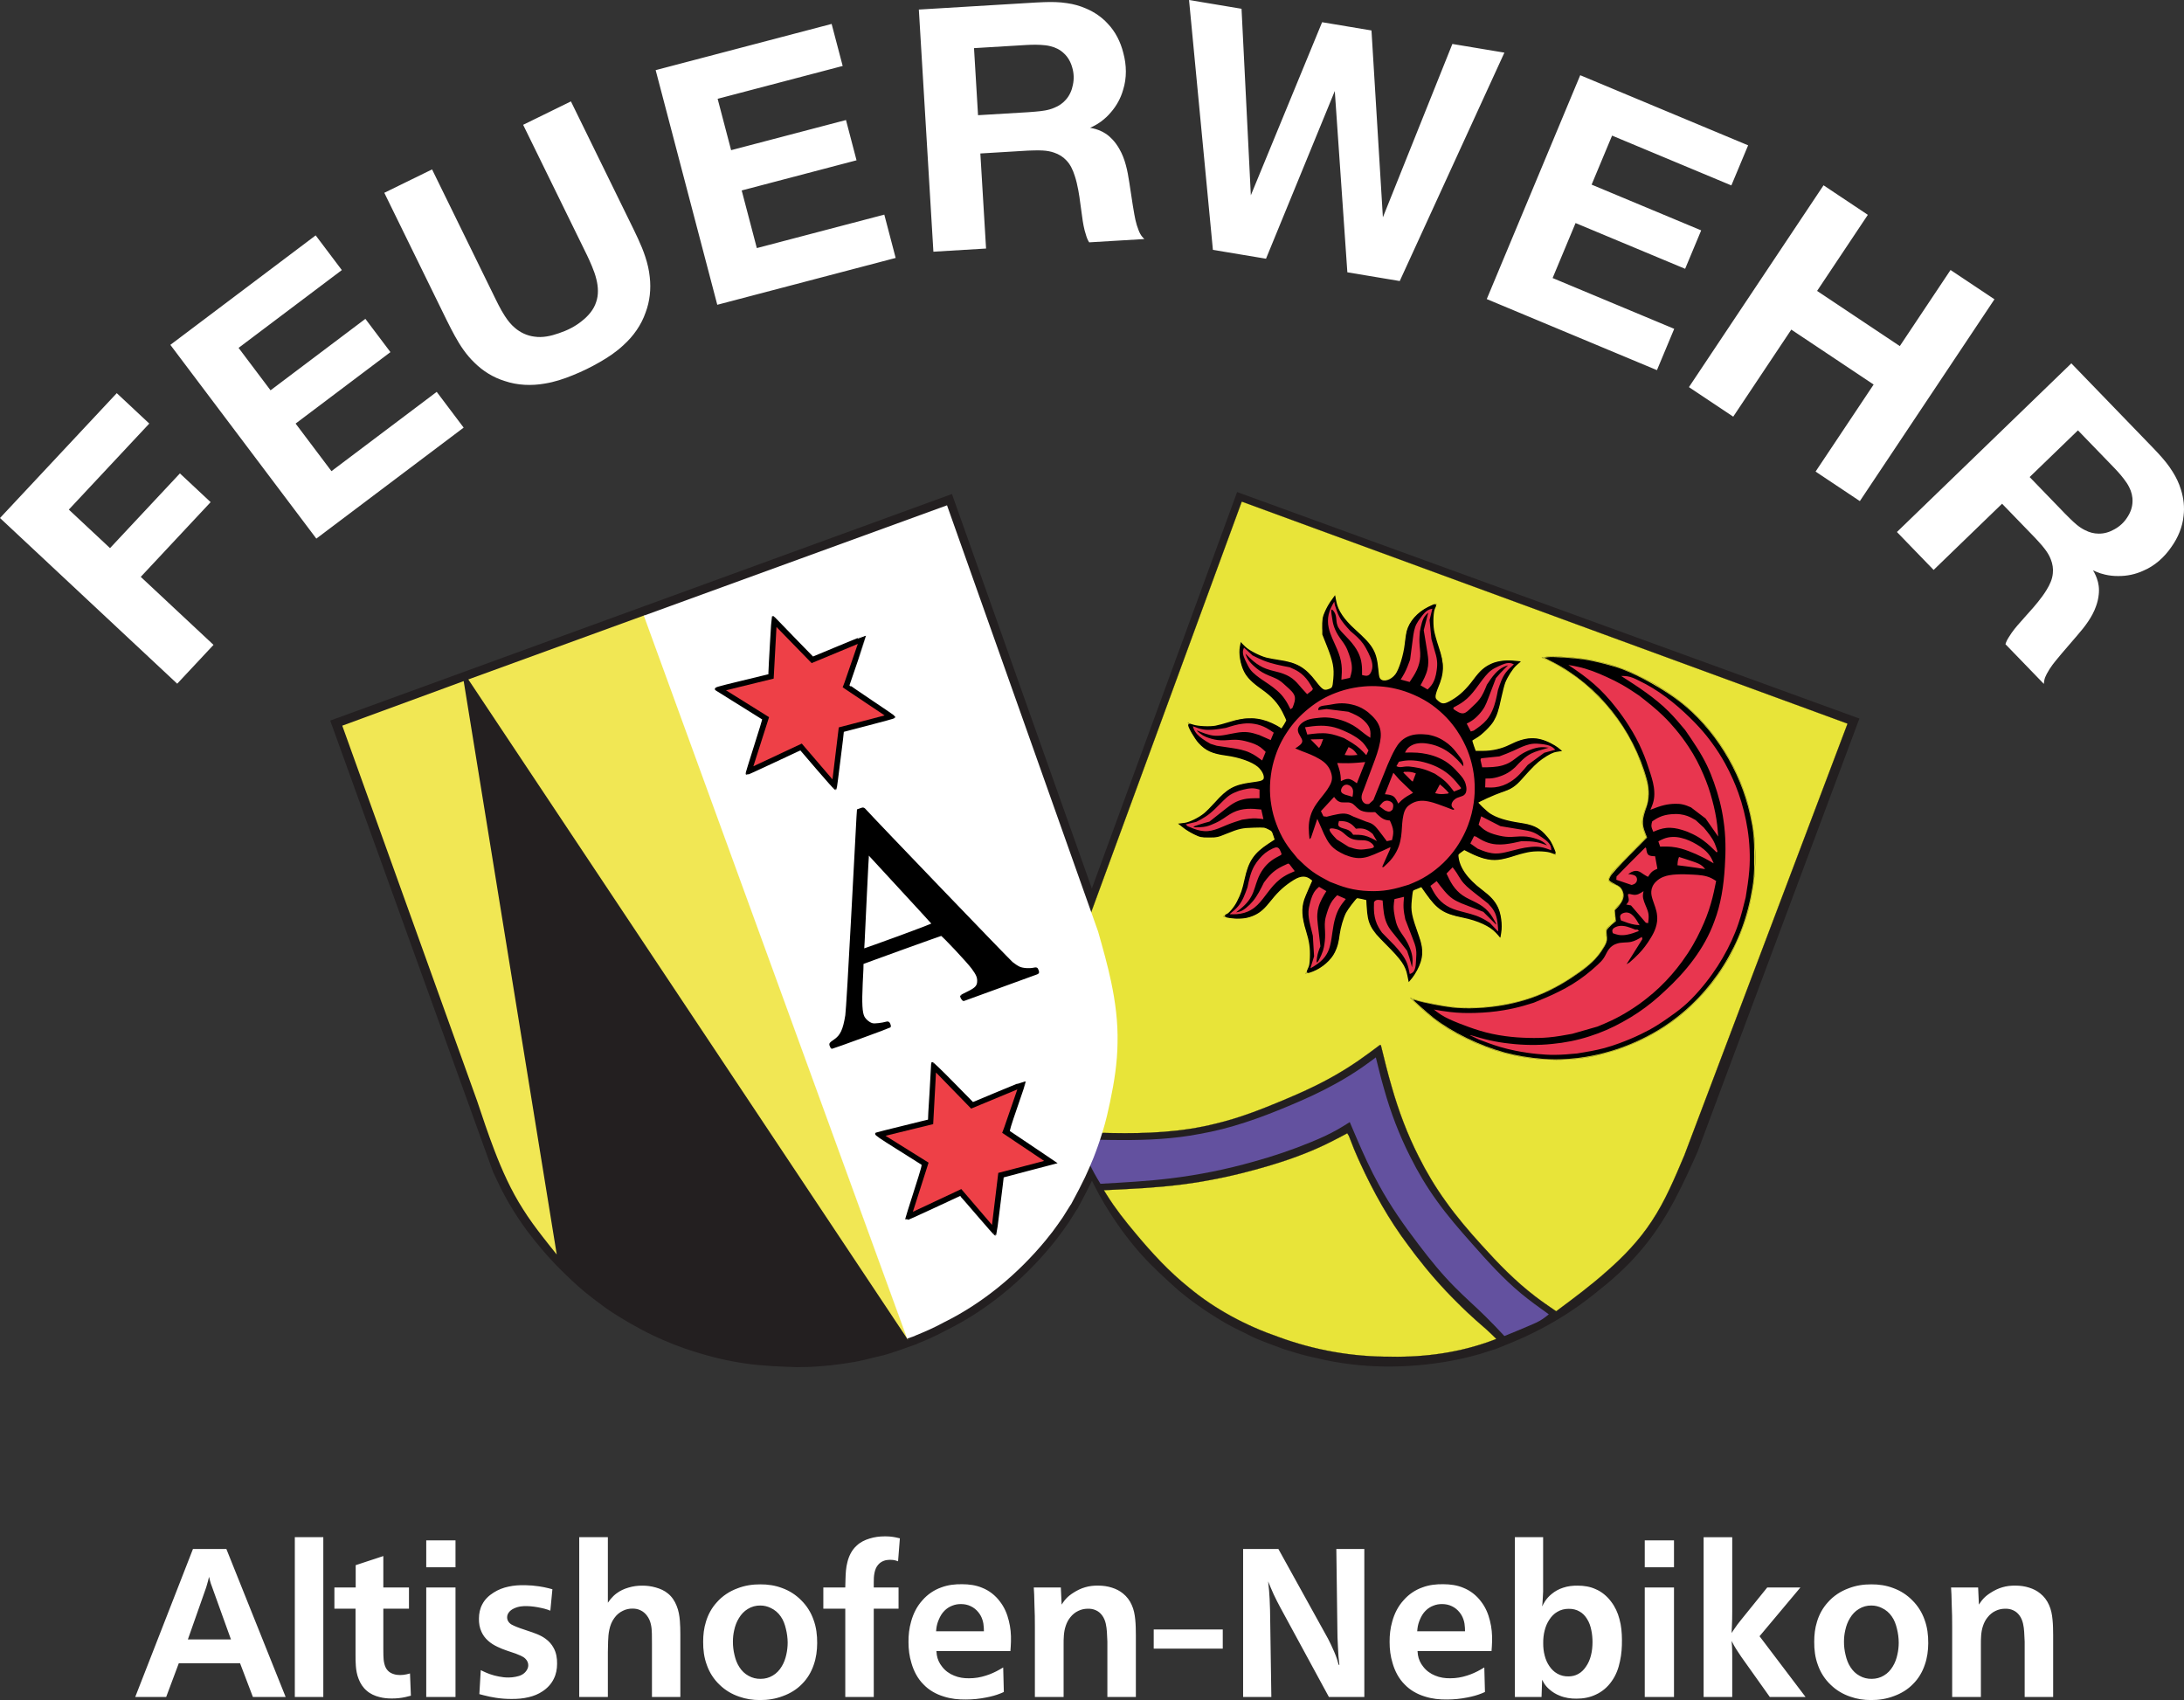
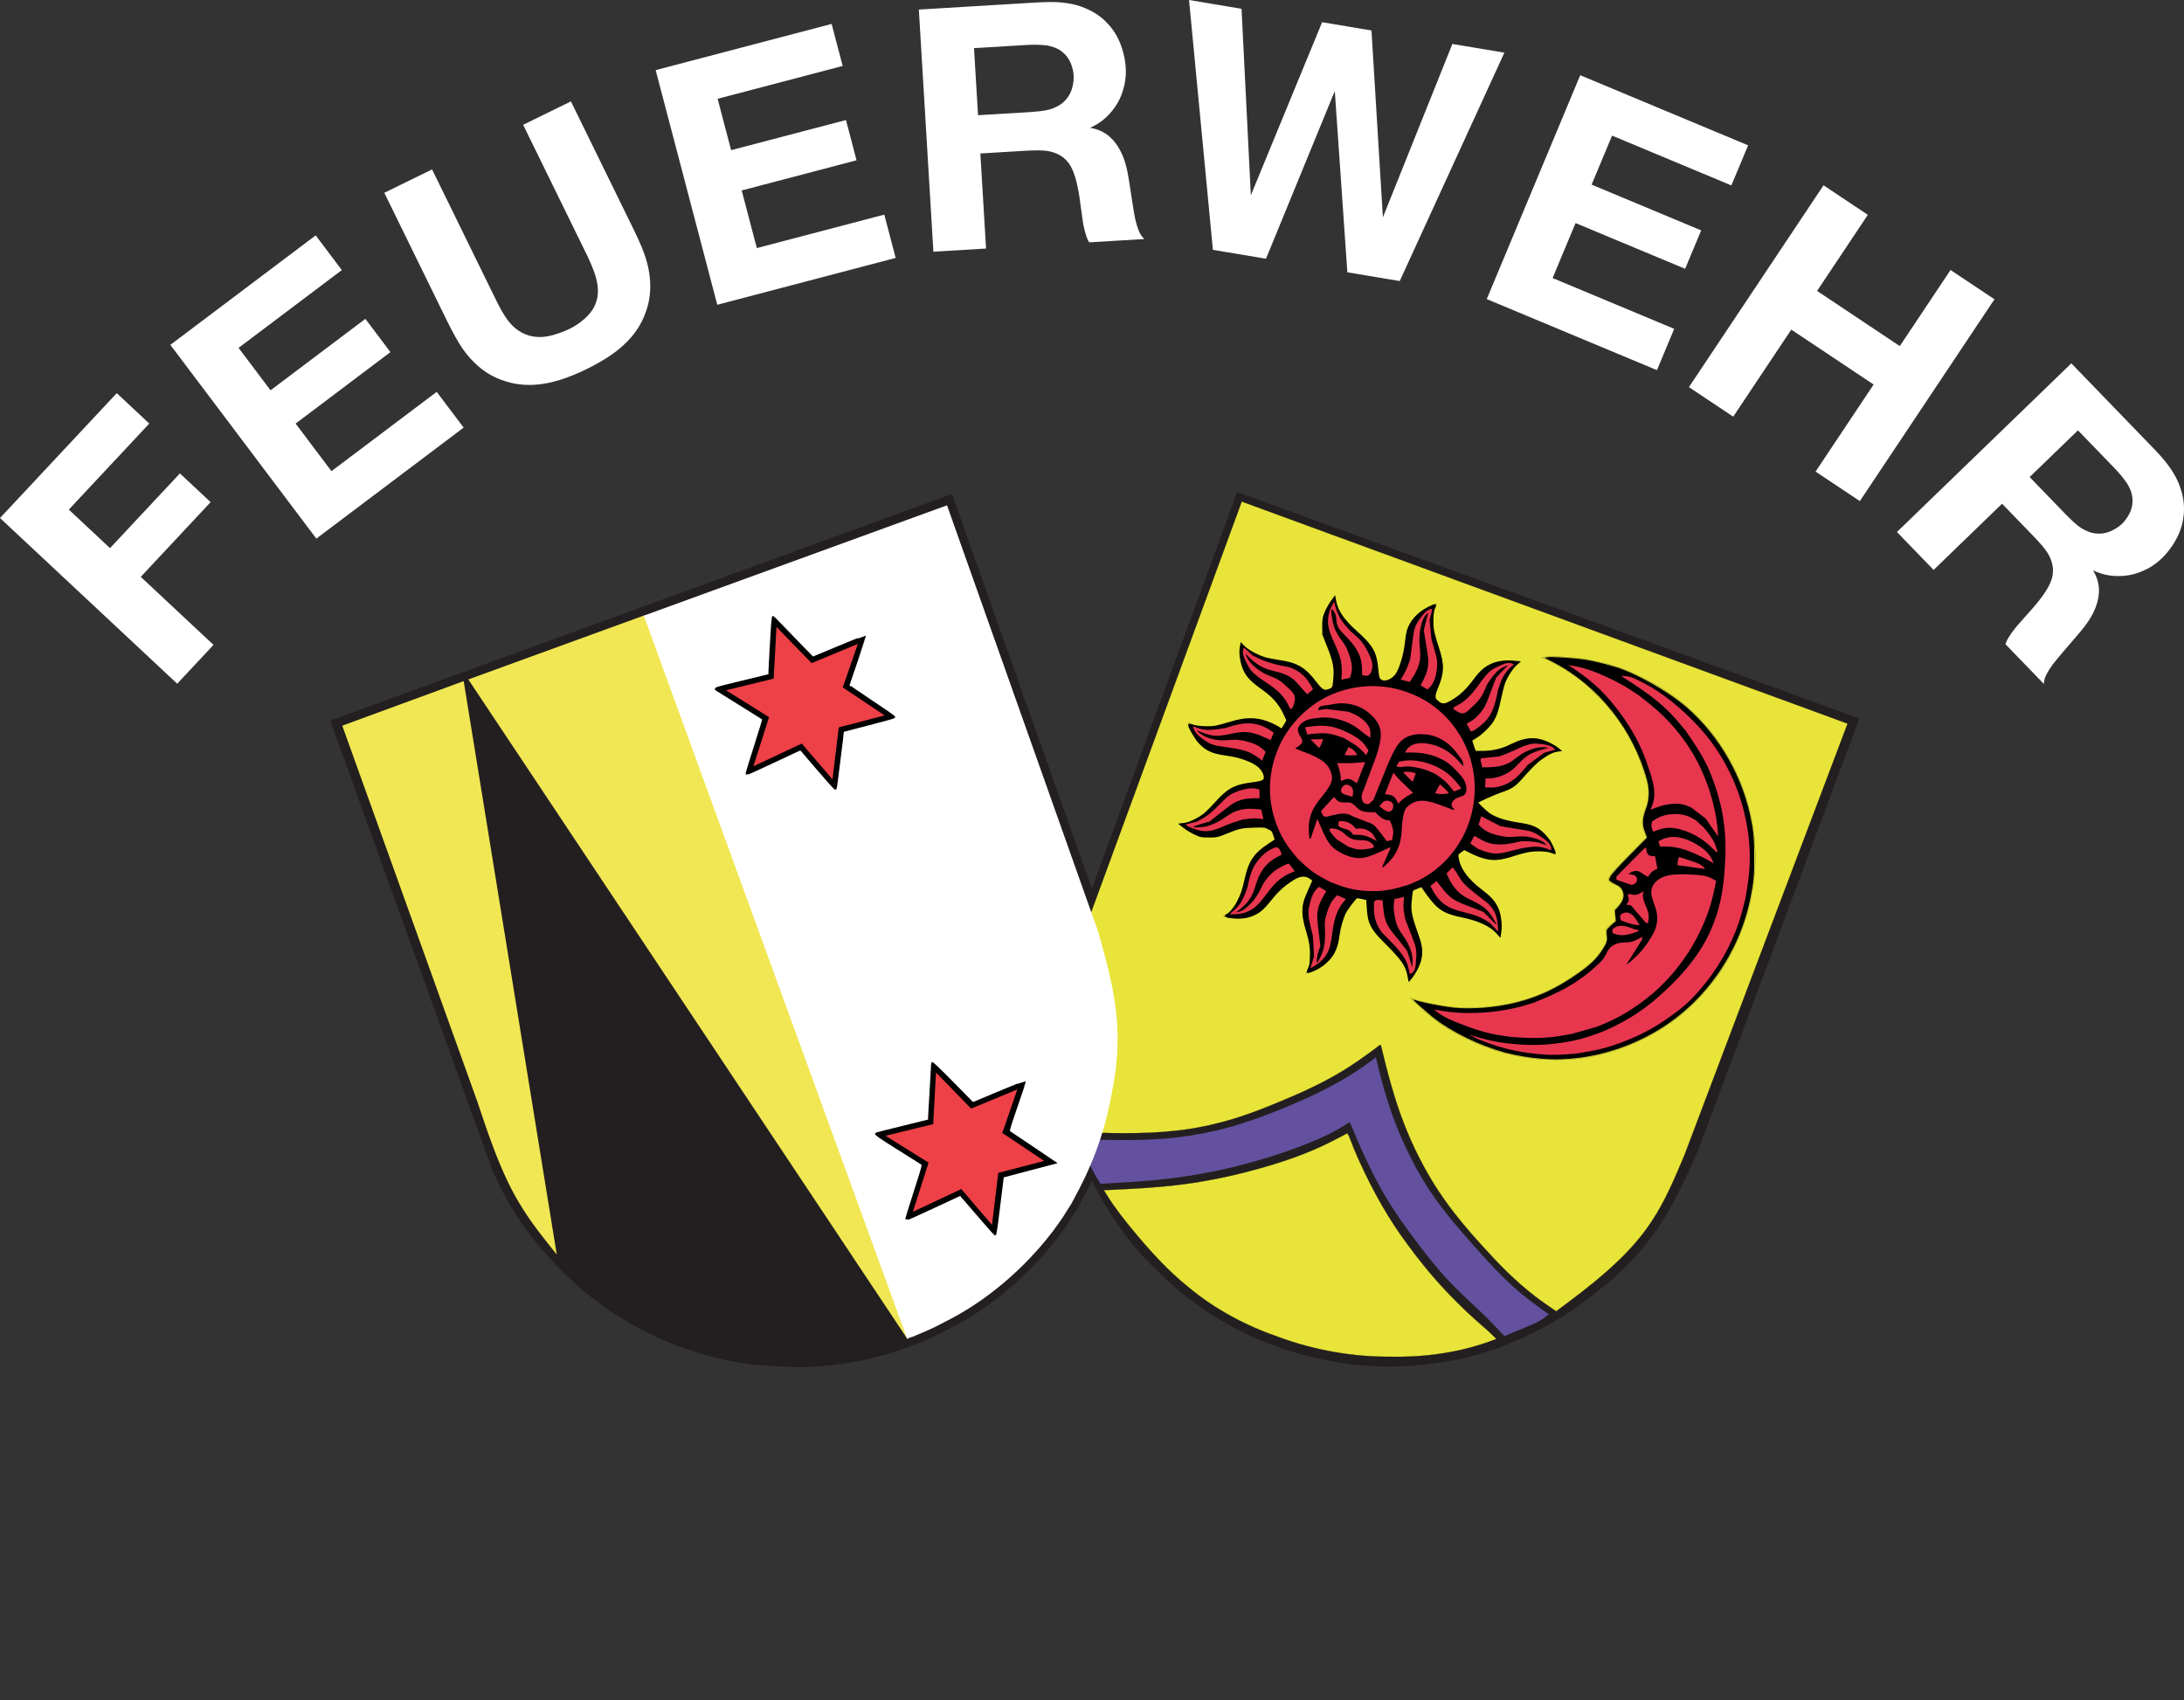
<svg xmlns="http://www.w3.org/2000/svg" version="1.1" id="svg1" width="1861.116" height="1448.736" viewBox="0 0 1861.116 1448.736">
  <rect x="0" y="0" width="1861.116" height="1448.736" fill="#333333" stroke="none" />
  <defs id="defs1" />
  <g id="g1" transform="translate(-579.387,-300.573)">
-     <path id="path3" d="m 2265.067,1653.373 0.667,14.6 c 0.467,-0.707 0.933,-1.4 1.427,-2.093 0.76,-1.08 1.587,-2.133 2.493,-3.093 1.8,-1.96 3.96,-3.573 6.24,-5 3.08,-1.973 6.387,-3.6 9.88,-4.587 3.587,-1.08 7.4,-1.48 11.173,-1.413 3.973,0.013 7.92,0.533 11.68,1.76 3.413,1.053 6.68,2.693 9.44,4.987 3.187,2.533 5.72,5.92 7.36,9.64 1.813,3.907 2.627,8.2 3.027,12.493 0.467,4.4 0.507,8.8 0.547,13.2 v 52.813 h -24.28 v -47.133 c -0.107,-2.773 -0.213,-5.533 -0.413,-8.293 -0.16,-2.333 -0.4,-4.667 -0.947,-6.96 -0.573,-2.52 -1.507,-5.013 -3.08,-7.08 -1.347,-1.88 -3.187,-3.44 -5.28,-4.373 -2.187,-1.067 -4.68,-1.44 -7.147,-1.36 -2.787,0.04 -5.547,0.653 -8.027,1.893 -2.573,1.213 -4.827,3.08 -6.6,5.32 -1.8,2.173 -3.107,4.693 -3.987,7.36 -0.933,2.693 -1.4,5.52 -1.613,8.36 -0.213,2.6 -0.213,5.213 -0.213,7.827 v 44.44 h -24.467 v -59.627 c 0,-3.147 0,-6.293 -0.067,-9.44 -0.067,-2.853 -0.2,-5.707 -0.28,-8.56 -0.093,-3.24 -0.12,-6.48 -0.267,-9.707 -0.08,-2 -0.213,-3.987 -0.333,-5.973 z m -42.507,47.453 c -0.053,6.333 -0.853,12.573 -2.96,18.48 -2.04,6.107 -5.44,11.853 -10.053,16.387 -4.48,4.64 -10.16,8.053 -16.24,10.24 -6.2,2.373 -12.813,3.44 -19.427,3.373 -6.053,0.053 -12.093,-0.853 -17.8,-2.893 -6.16,-2.08 -11.92,-5.467 -16.587,-10.04 -4.987,-4.653 -8.773,-10.587 -11,-17 -2.347,-6.307 -3.173,-13.08 -3.093,-19.813 -0.013,-5.773 0.627,-11.52 2.36,-17 1.8,-6.067 4.933,-11.813 9.24,-16.507 4.72,-5.413 10.933,-9.493 17.667,-11.947 6.147,-2.413 12.747,-3.427 19.36,-3.387 6.387,-0.053 12.773,0.893 18.72,3.173 6.107,2.2 11.72,5.787 16.267,10.467 4.707,4.627 8.307,10.4 10.44,16.587 2.347,6.307 3.147,13.053 3.107,19.88 z m -25.16,-0.6 c -0.027,-3.893 -0.547,-7.733 -1.48,-11.533 -0.893,-3.773 -2.187,-7.507 -4.44,-10.653 -2.093,-3.093 -5.093,-5.627 -8.493,-7.213 -2.773,-1.373 -5.813,-2.093 -8.893,-2.08 -3.733,-0.067 -7.507,0.96 -10.653,2.947 -3.16,1.853 -5.707,4.64 -7.573,7.773 -1.987,3.173 -3.253,6.72 -4.04,10.373 -0.733,3.16 -1.08,6.4 -1.08,9.64 -0.04,3.853 0.44,7.693 1.36,11.467 0.84,3.64 2.093,7.2 4.173,10.32 1.933,3.067 4.627,5.707 7.827,7.413 3.107,1.773 6.72,2.64 10.32,2.56 3.627,0.013 7.253,-0.947 10.32,-2.827 3.16,-1.827 5.733,-4.613 7.6,-7.76 1.933,-3.107 3.147,-6.573 3.907,-10.12 0.787,-3.373 1.147,-6.827 1.147,-10.307 z m -79.4,46.453 h -30.467 l -24.32,-34.227 c -1.013,-1.52 -2.04,-3.053 -3.04,-4.587 -1.053,-1.6 -2.08,-3.2 -3.027,-4.867 -0.76,-1.32 -1.467,-2.68 -2.16,-4.04 0.12,1.467 0.253,2.933 0.333,4.387 0.067,1.013 0.107,2.027 0.133,3.04 0.053,1.653 0.053,3.32 0.067,4.987 v 35.307 h -24.387 v -136.133 h 24.387 v 63.213 c -0.013,2.227 -0.013,4.453 -0.067,6.68 -0.04,2.04 -0.12,4.093 -0.213,6.133 -0.08,1.867 -0.16,3.733 -0.253,5.587 0.76,-1.147 1.52,-2.293 2.293,-3.44 0.867,-1.293 1.76,-2.573 2.693,-3.827 0.973,-1.307 2,-2.573 3.027,-3.853 l 22.347,-27.667 h 28.267 l -34.827,41.547 z m -112.107,-110.52 h -24.92 v -22.907 h 24.92 z m 0,110.52 h -24.92 v -93.307 h 24.92 z m -112.867,0 h -22.72 v -136.2 h 24.067 v 41.667 c 0.013,1.6 0.04,3.2 0,4.787 -0.053,1.707 -0.173,3.413 -0.267,5.12 -0.08,1.533 -0.133,3.067 -0.28,4.587 -0.08,0.973 -0.2,1.933 -0.32,2.907 0.76,-1.467 1.533,-2.933 2.427,-4.307 1.533,-2.373 3.453,-4.493 5.667,-6.28 2.88,-2.427 6.253,-4.253 9.827,-5.387 3.973,-1.347 8.187,-1.813 12.413,-1.76 5.24,0 10.52,0.8 15.24,2.973 5.227,2.2 9.813,6.04 13.213,10.64 3.4,4.387 5.707,9.48 7.093,14.787 1.613,5.787 2.12,11.827 2.147,17.84 0.067,6.133 -0.347,12.227 -1.68,18.227 -1.253,6.12 -3.48,12.133 -7.213,17.187 -3.32,4.773 -7.947,8.707 -13.213,11.12 -5.107,2.493 -10.813,3.533 -16.533,3.52 -4.973,0.067 -9.947,-0.667 -14.48,-2.56 -3.12,-1.227 -6.053,-2.987 -8.573,-5.213 -1.813,-1.533 -3.427,-3.307 -4.653,-5.307 -0.627,-0.987 -1.147,-2.013 -1.68,-3.04 z m 43.427,-46.733 c -0.013,-3.427 -0.293,-6.827 -1.013,-10.173 -0.68,-3.413 -1.8,-6.773 -3.72,-9.707 -1.56,-2.533 -3.68,-4.76 -6.267,-6.2 -2.707,-1.627 -5.933,-2.333 -9.16,-2.307 -3.467,-0.04 -6.933,0.787 -9.84,2.573 -2.747,1.56 -5.013,3.933 -6.747,6.613 -1.933,2.853 -3.24,6.053 -4.053,9.36 -0.893,3.453 -1.24,7.027 -1.213,10.587 -0.027,3.653 0.333,7.293 1.28,10.8 0.8,3.133 2.067,6.147 3.92,8.827 1.747,2.64 4.053,4.96 6.813,6.48 2.853,1.667 6.213,2.44 9.56,2.347 2.867,0 5.72,-0.64 8.173,-2.013 2.667,-1.387 4.88,-3.627 6.587,-6.147 2.093,-2.933 3.493,-6.253 4.347,-9.707 0.973,-3.68 1.307,-7.493 1.333,-11.333 z m -92.2,21.587 0.547,20.907 c -0.867,0.387 -1.747,0.787 -2.627,1.147 -3.933,1.613 -8.093,2.707 -12.28,3.507 -5.707,1.147 -11.493,1.747 -17.307,1.76 -6.427,0.08 -12.88,-0.56 -19.04,-2.573 -6.44,-1.947 -12.56,-5.387 -17.173,-10.253 -4.96,-4.893 -8.307,-11.333 -10.253,-18.053 -1.84,-5.907 -2.587,-12.027 -2.573,-18.16 -0.053,-5.853 0.6,-11.733 2.24,-17.4 1.813,-6.68 4.987,-13.067 9.707,-18.187 4.293,-4.96 9.947,-8.8 16.107,-10.933 5.627,-2.12 11.667,-2.787 17.72,-2.693 5.827,0.027 11.667,0.787 17,3.04 5.947,2.333 11.28,6.493 15.107,11.667 3.787,4.813 6.213,10.533 7.627,16.453 1.48,5.773 2,11.733 1.813,17.653 -0.053,2.733 -0.267,5.453 -0.467,8.173 h -63.053 c 0.08,1.093 0.16,2.2 0.333,3.293 0.56,3.587 2.133,7.053 4.453,9.92 2.613,3.467 6.253,6.107 10.253,7.68 4.013,1.707 8.387,2.333 12.747,2.28 4.96,0.027 9.88,-0.8 14.56,-2.347 3.947,-1.227 7.733,-2.96 11.32,-5 1.093,-0.613 2.16,-1.253 3.24,-1.88 z m -16.44,-30.813 c -0.013,-0.987 -0.027,-1.987 -0.08,-2.973 -0.12,-2.347 -0.44,-4.707 -1.2,-6.933 -0.747,-2.36 -1.973,-4.573 -3.573,-6.48 -1.72,-2.107 -3.893,-3.853 -6.347,-4.987 -2.493,-1.227 -5.293,-1.813 -8.093,-1.827 -2.627,-0.067 -5.253,0.373 -7.68,1.36 -2.48,0.933 -4.773,2.413 -6.613,4.307 -2.107,2.067 -3.64,4.667 -4.787,7.413 -1.107,2.533 -1.867,5.187 -2.16,7.893 -0.093,0.747 -0.147,1.48 -0.213,2.227 z m -85.8,55.96 h -30.2 l -41.4,-76.253 c -0.987,-1.84 -1.96,-3.68 -2.907,-5.533 -0.96,-1.867 -1.88,-3.747 -2.76,-5.667 -0.867,-1.88 -1.693,-3.8 -2.507,-5.72 -0.747,-1.773 -1.48,-3.56 -2.213,-5.333 0.293,2.627 0.587,5.253 0.813,7.88 0.2,2.36 0.347,4.72 0.467,7.08 0.16,3.053 0.267,6.107 0.347,9.173 0.067,2.787 0.093,5.587 0.133,8.373 l 0.987,66 H 1638.72 v -126.093 h 30.067 l 42.28,76.413 c 0.84,1.68 1.693,3.36 2.507,5.053 0.987,2.067 1.933,4.147 2.827,6.267 0.8,1.907 1.573,3.827 2.227,5.787 0.573,1.72 1.053,3.453 1.533,5.2 h 0.613 c -0.28,-2.267 -0.547,-4.533 -0.747,-6.8 -0.213,-2.653 -0.333,-5.307 -0.467,-7.973 -0.147,-2.867 -0.307,-5.747 -0.4,-8.613 -0.08,-2.547 -0.107,-5.093 -0.12,-7.627 l -0.88,-67.707 h 23.853 z m -179.48,-57.507 h 58.84 v 16.307 h -58.84 z m -79.147,-35.8 0.68,14.6 c 0.467,-0.707 0.92,-1.4 1.413,-2.093 0.773,-1.08 1.587,-2.133 2.493,-3.093 1.813,-1.96 3.96,-3.573 6.24,-5 3.08,-1.973 6.387,-3.6 9.88,-4.587 3.6,-1.08 7.4,-1.48 11.187,-1.413 3.96,0.013 7.907,0.533 11.68,1.76 3.413,1.053 6.667,2.693 9.427,4.987 3.187,2.533 5.733,5.92 7.36,9.64 1.827,3.907 2.627,8.2 3.04,12.493 0.453,4.4 0.493,8.8 0.533,13.2 v 52.813 h -24.28 v -47.133 c -0.107,-2.773 -0.213,-5.533 -0.4,-8.293 -0.173,-2.333 -0.413,-4.667 -0.947,-6.96 -0.573,-2.52 -1.52,-5.013 -3.093,-7.08 -1.333,-1.88 -3.173,-3.44 -5.267,-4.373 -2.2,-1.067 -4.693,-1.44 -7.147,-1.36 -2.8,0.04 -5.56,0.653 -8.027,1.893 -2.573,1.213 -4.84,3.08 -6.613,5.32 -1.787,2.173 -3.107,4.693 -3.973,7.36 -0.933,2.693 -1.413,5.52 -1.613,8.36 -0.227,2.6 -0.227,5.213 -0.213,7.827 v 44.44 h -24.48 v -59.627 c 0,-3.147 0.013,-6.293 -0.067,-9.44 -0.067,-2.853 -0.2,-5.707 -0.28,-8.56 -0.093,-3.24 -0.107,-6.48 -0.253,-9.707 -0.093,-2 -0.213,-3.987 -0.347,-5.973 z m -49.12,68.16 0.547,20.907 c -0.88,0.387 -1.747,0.787 -2.627,1.147 -3.933,1.613 -8.093,2.707 -12.28,3.507 -5.707,1.147 -11.493,1.747 -17.32,1.76 -6.413,0.08 -12.867,-0.56 -19.027,-2.573 -6.44,-1.947 -12.56,-5.387 -17.173,-10.253 -4.96,-4.893 -8.307,-11.333 -10.253,-18.053 -1.84,-5.907 -2.587,-12.027 -2.573,-18.16 -0.053,-5.853 0.6,-11.733 2.24,-17.4 1.813,-6.68 4.987,-13.067 9.693,-18.187 4.307,-4.96 9.96,-8.8 16.12,-10.933 5.627,-2.12 11.667,-2.787 17.72,-2.693 5.827,0.027 11.667,0.787 17,3.04 5.947,2.333 11.28,6.493 15.107,11.667 3.787,4.813 6.213,10.533 7.627,16.453 1.48,5.773 2,11.733 1.813,17.653 -0.053,2.733 -0.267,5.453 -0.467,8.173 H 1377.36 c 0.08,1.093 0.16,2.2 0.333,3.293 0.56,3.587 2.133,7.053 4.453,9.92 2.613,3.467 6.24,6.107 10.253,7.68 4,1.707 8.387,2.333 12.747,2.28 4.96,0.027 9.88,-0.8 14.56,-2.347 3.947,-1.227 7.733,-2.96 11.32,-5 1.093,-0.613 2.16,-1.253 3.24,-1.88 z m -16.44,-30.813 c -0.013,-0.987 -0.027,-1.987 -0.08,-2.973 -0.12,-2.347 -0.44,-4.707 -1.2,-6.933 -0.747,-2.36 -1.973,-4.573 -3.573,-6.48 -1.72,-2.107 -3.893,-3.853 -6.347,-4.987 -2.493,-1.227 -5.293,-1.813 -8.093,-1.827 -2.627,-0.067 -5.253,0.373 -7.68,1.36 -2.48,0.933 -4.773,2.413 -6.613,4.307 -2.107,2.067 -3.64,4.667 -4.787,7.413 -1.107,2.533 -1.867,5.187 -2.16,7.893 -0.093,0.747 -0.147,1.48 -0.213,2.227 z m -93.853,55.96 h -24.28 v -75.213 H 1281 v -18.093 h 18.693 c 0.053,-2.467 0.12,-4.947 0.2,-7.413 0.147,-4.773 0.373,-9.547 1.627,-14.227 1.267,-5.253 3.827,-10.4 7.827,-13.96 3.013,-2.92 6.92,-4.853 10.973,-6.067 4.187,-1.333 8.533,-1.893 12.893,-1.893 3.08,-0.04 6.16,0.213 9.173,0.813 1.293,0.24 2.56,0.56 3.84,0.867 l -1.547,19.573 c -0.6,-0.227 -1.2,-0.44 -1.813,-0.627 -1.72,-0.507 -3.52,-0.707 -5.333,-0.653 -1.747,0.027 -3.493,0.28 -5.133,0.933 -1.773,0.667 -3.413,1.787 -4.64,3.24 -1.72,1.933 -2.68,4.467 -3.173,7.013 -0.56,2.64 -0.6,5.307 -0.613,7.973 -0.013,1.48 0,2.947 0,4.427 h 21.12 v 18.093 h -21.12 z m -48.227,-45.853 c -0.04,6.333 -0.853,12.573 -2.947,18.48 -2.04,6.107 -5.453,11.853 -10.053,16.387 -4.493,4.64 -10.173,8.053 -16.253,10.24 -6.2,2.373 -12.813,3.44 -19.427,3.373 -6.04,0.053 -12.093,-0.853 -17.787,-2.893 -6.173,-2.08 -11.933,-5.467 -16.6,-10.04 -4.973,-4.653 -8.773,-10.587 -10.987,-17 -2.36,-6.307 -3.173,-13.08 -3.107,-19.813 0,-5.773 0.64,-11.52 2.373,-17 1.8,-6.067 4.92,-11.813 9.227,-16.507 4.72,-5.413 10.933,-9.493 17.667,-11.947 6.16,-2.413 12.76,-3.427 19.36,-3.387 6.387,-0.053 12.787,0.893 18.733,3.173 6.093,2.2 11.72,5.787 16.267,10.467 4.707,4.627 8.307,10.4 10.44,16.587 2.333,6.307 3.133,13.053 3.093,19.88 z m -25.147,-0.6 c -0.04,-3.893 -0.56,-7.733 -1.493,-11.533 -0.88,-3.773 -2.173,-7.507 -4.44,-10.653 -2.08,-3.093 -5.08,-5.627 -8.493,-7.213 -2.76,-1.373 -5.813,-2.093 -8.893,-2.08 -3.72,-0.067 -7.507,0.96 -10.653,2.947 -3.147,1.853 -5.693,4.64 -7.56,7.773 -1.987,3.173 -3.267,6.72 -4.053,10.373 -0.72,3.16 -1.08,6.4 -1.067,9.64 -0.04,3.853 0.427,7.693 1.347,11.467 0.84,3.64 2.107,7.2 4.173,10.32 1.933,3.067 4.627,5.707 7.827,7.413 3.12,1.773 6.72,2.64 10.333,2.56 3.627,0.013 7.253,-0.947 10.307,-2.827 3.16,-1.827 5.747,-4.613 7.6,-7.76 1.933,-3.107 3.147,-6.573 3.92,-10.12 0.773,-3.373 1.147,-6.827 1.147,-10.307 z m -91.453,46.453 H 1134.96 v -45.293 c 0,-2.867 0.013,-5.72 -0.067,-8.587 -0.08,-2.733 -0.227,-5.48 -0.88,-8.147 -0.587,-2.56 -1.627,-5.04 -3.227,-7.147 -1.467,-2.027 -3.427,-3.72 -5.68,-4.733 -2.053,-1 -4.373,-1.413 -6.667,-1.4 -2.88,-0.04 -5.747,0.587 -8.293,1.88 -2.92,1.36 -5.44,3.573 -7.293,6.213 -2.187,2.947 -3.52,6.453 -4.24,10.04 -0.707,3.24 -0.907,6.547 -1.027,9.84 -0.107,3.04 -0.147,6.067 -0.2,9.107 v 38.227 h -24.4 v -136.2 h 24.4 v 55.88 c 0.787,-1.093 1.573,-2.187 2.44,-3.227 1.48,-1.787 3.173,-3.413 5.053,-4.787 2.973,-2.227 6.4,-3.813 9.987,-4.84 3.84,-1.187 7.867,-1.733 11.867,-1.693 3.84,-0.027 7.667,0.48 11.387,1.547 3.813,1.04 7.52,2.653 10.507,5.187 3.333,2.667 5.8,6.44 7.36,10.453 1.68,4.08 2.413,8.413 2.76,12.76 0.333,3.747 0.36,7.493 0.4,11.24 z m -171.28,-2.427 1.2,-20.44 c 0.747,0.36 1.48,0.733 2.227,1.08 1.853,0.893 3.733,1.693 5.68,2.373 2.453,0.867 4.973,1.52 7.547,2 2.76,0.547 5.573,0.88 8.36,0.827 1.987,-0.013 3.973,-0.227 5.947,-0.613 1.88,-0.347 3.747,-0.867 5.4,-1.813 1.453,-0.787 2.747,-1.92 3.693,-3.32 1.013,-1.4 1.68,-3.08 1.627,-4.787 0.013,-1.947 -0.92,-3.933 -2.307,-5.32 -1.147,-1.253 -2.653,-2.053 -4.173,-2.76 -1.4,-0.653 -2.813,-1.24 -4.24,-1.76 -2.493,-0.92 -5.04,-1.693 -7.56,-2.56 -2.733,-0.933 -5.427,-1.973 -8.027,-3.253 -2.84,-1.347 -5.573,-2.987 -7.893,-5.12 -2.36,-2.067 -4.307,-4.627 -5.6,-7.48 -1.68,-3.52 -2.32,-7.493 -2.227,-11.467 0.013,-4.213 0.84,-8.44 2.827,-12.08 2.107,-4.16 5.693,-7.573 9.72,-10.053 3.88,-2.493 8.173,-4.12 12.613,-5.053 4.68,-1.053 9.507,-1.333 14.293,-1.227 4.013,0.067 8,0.4 11.947,1.013 2.547,0.387 5.067,0.88 7.56,1.493 1.213,0.307 2.427,0.627 3.64,0.947 l -1.76,18.267 c -0.773,-0.307 -1.56,-0.6 -2.347,-0.88 -1.813,-0.613 -3.667,-1.067 -5.533,-1.467 -2.013,-0.44 -4.04,-0.813 -6.067,-1.08 -1.947,-0.267 -3.92,-0.427 -5.88,-0.467 -1.76,-0.053 -3.52,0 -5.253,0.253 -2.053,0.28 -4.067,0.853 -5.947,1.76 -1.627,0.76 -3.16,1.787 -4.24,3.24 -0.973,1.213 -1.587,2.76 -1.56,4.32 -0.04,1.64 0.653,3.32 1.76,4.507 1.093,1.267 2.64,2.027 4.173,2.707 1.813,0.813 3.627,1.493 5.467,2.16 1.96,0.693 3.947,1.36 5.933,2.013 2.8,0.933 5.587,1.827 8.293,2.973 2.547,1.053 5.027,2.32 7.24,3.987 2.76,2.013 5.147,4.653 6.733,7.68 2.28,4.08 3.08,8.88 2.973,13.627 -0.013,4.413 -0.813,8.76 -2.76,12.627 -2.053,4.347 -5.52,8.08 -9.587,10.72 -3.533,2.427 -7.547,4.013 -11.68,4.987 -4.84,1.213 -9.84,1.6 -14.84,1.56 -4.493,0.013 -8.987,-0.32 -13.427,-1.013 -3.493,-0.533 -6.96,-1.267 -10.387,-2.16 -1.2,-0.307 -2.373,-0.627 -3.56,-0.947 z m -20.32,-108.093 h -24.933 v -22.907 h 24.933 z m 0,110.52 h -24.933 v -93.307 h 24.933 z m -38.773,-20.04 0.747,18.96 c -1.613,0.44 -3.24,0.867 -4.867,1.213 -3.72,0.8 -7.533,1.173 -11.333,1.16 -3.56,0.027 -7.12,-0.307 -10.587,-1.227 -3.96,-0.973 -7.813,-2.693 -10.853,-5.4 -3.133,-2.613 -5.453,-6.2 -6.893,-10.04 -1.413,-3.52 -2.08,-7.253 -2.36,-11 -0.28,-3.16 -0.267,-6.333 -0.267,-9.52 v -39.333 h -18.013 v -18.08 h 18.147 V 1634.36 l 23.547,-7.76 v 26.773 h 21.853 v 18.08 h -21.853 v 34.28 c 0.013,1.893 0.013,3.787 0.067,5.667 0.067,2.32 0.213,4.64 0.8,6.933 0.507,2.133 1.4,4.253 2.907,5.813 1.32,1.467 3.147,2.467 5.067,3.053 1.8,0.587 3.667,0.813 5.533,0.8 1.8,0 3.613,-0.213 5.387,-0.613 1,-0.213 1.987,-0.48 2.973,-0.747 z m -73.88,20.04 h -24.28 v -136.2 h 24.28 z m -32.093,0 h -27.907 l -10.933,-28.72 h -52.213 l -10.747,28.72 h -26.373 l 49.187,-126.093 h 28.48 z m -46.613,-49.053 -16.187,-44.987 c -0.36,-0.92 -0.707,-1.827 -1.013,-2.76 -0.28,-0.853 -0.507,-1.707 -0.733,-2.573 -0.253,-1.013 -0.493,-2.013 -0.733,-3.027 -0.307,1.28 -0.627,2.56 -0.947,3.84 -0.387,1.507 -0.8,3 -1.28,4.48 -0.227,0.693 -0.453,1.373 -0.693,2.067 l -15.12,42.96 h 36.707" style="display:inline;fill:#ffffff;fill-opacity:1;fill-rule:nonzero;stroke:none;stroke-width:0.133" />
    <path id="path4" d="m 2344.493,610.213 69.453,71.827 c 1.533,1.6 3.067,3.213 4.587,4.853 4.507,4.893 8.827,10.013 12.293,15.693 3.013,4.72 5.44,9.84 7.08,15.24 2.293,7.213 3.16,14.947 2.227,22.44 -0.933,9.413 -4.72,18.467 -10.307,26.293 -6.013,8.88 -14.267,16.24 -24.027,20.36 -6.627,3.067 -13.973,4.6 -21.267,4.533 -3.813,0.04 -7.6,-0.36 -11.307,-1.227 -2.627,-0.587 -5.213,-1.413 -7.68,-2.493 -0.867,-0.373 -1.72,-0.773 -2.587,-1.187 0.427,0.733 0.84,1.467 1.227,2.2 0.787,1.48 1.453,3.013 2.013,4.587 0.747,2.067 1.307,4.2 1.587,6.387 0.347,2.48 0.333,5.013 0.053,7.52 -0.333,3.427 -1.147,6.787 -2.333,10.013 -1.627,4.64 -4,9.013 -6.787,13.067 -2.813,4.213 -6.053,8.08 -9.347,11.907 -4.32,5.067 -8.72,10.067 -13.013,15.133 -1.68,1.973 -3.333,3.96 -4.973,5.987 -1.96,2.413 -3.88,4.867 -5.533,7.507 -0.827,1.293 -1.6,2.64 -2.32,4.013 -0.467,0.907 -0.92,1.813 -1.293,2.773 -0.333,0.867 -0.613,1.773 -0.787,2.68 -0.2,1.013 -0.293,2.04 -0.373,3.053 l -32.72,-33.827 c 0.12,-0.453 0.253,-0.907 0.413,-1.333 0.507,-1.413 1.253,-2.72 2.027,-4.013 0.893,-1.48 1.827,-2.933 2.813,-4.333 1.533,-2.2 3.227,-4.28 4.973,-6.333 2.04,-2.413 4.147,-4.76 6.267,-7.107 2.533,-2.813 5.067,-5.6 7.533,-8.48 1.227,-1.427 2.44,-2.88 3.613,-4.347 2.707,-3.333 5.253,-6.76 7.493,-10.493 2.6,-4.253 4.8,-8.907 5.227,-13.84 0.507,-4.04 -0.213,-8.28 -1.747,-12.093 -1.173,-3.08 -2.893,-5.88 -4.853,-8.48 -1.6,-2.16 -3.373,-4.173 -5.173,-6.147 -1.067,-1.187 -2.147,-2.36 -3.227,-3.533 l -28.24,-29.187 -58.333,56.413 -31.267,-32.32 z m 5.64,57.093 -41.16,39.8 29.933,30.96 c 1.36,1.36 2.72,2.72 4.093,4.08 3.987,3.933 8.147,7.84 13.24,10.253 3.547,1.853 7.56,2.947 11.573,2.92 4.68,0.093 9.333,-1.333 13.413,-3.693 4.44,-2.413 8.213,-5.893 10.92,-10.173 2.667,-3.96 4.4,-8.627 4.48,-13.36 0.213,-4.293 -0.92,-8.64 -2.88,-12.44 -1.24,-2.507 -2.84,-4.8 -4.533,-7 -1.653,-2.173 -3.413,-4.267 -5.253,-6.267 -0.84,-0.933 -1.707,-1.84 -2.56,-2.747 z m -71.147,-111.693 -114.707,171.987 -37.733,-25.16 49.48,-74.187 -70.173,-46.8 -49.48,74.187 -37.747,-25.173 114.707,-171.987 37.747,25.173 -43.24,64.827 70.48,47.013 43.24,-64.84 c 0,0 37.4,24.947 37.427,24.96 z m -209.92,-131.2 -14.28,34.173 -101.653,-42.453 -17.44,41.773 93.373,38.987 -13.68,32.747 -93.373,-38.987 -19.56,46.853 103.627,43.28 -14.707,35.213 -145.04,-60.56 79.653,-190.773 z m -207.693,-78.987 -89.187,194.64 -44.64,-7.453 -10.707,-154.453 -58.613,142.88 -45.253,-7.547 -20.333,-212.92 44.733,7.467 7.933,158.947 60.733,-147.493 42.067,7.027 9.72,159.253 59.213,-147.747 z m -498.987,-36.707 99.733,-6 c 2.227,-0.107 4.44,-0.227 6.667,-0.307 6.653,-0.24 13.347,-0.187 19.92,0.867 5.56,0.787 11.013,2.28 16.173,4.56 6.973,2.947 13.413,7.32 18.493,12.907 6.547,6.84 10.947,15.6 13.253,24.947 2.827,10.333 3.04,21.4 -0.187,31.48 -1.973,7.04 -5.6,13.613 -10.387,19.093 -2.453,2.92 -5.227,5.533 -8.293,7.787 -2.16,1.613 -4.467,3.04 -6.893,4.213 -0.84,0.413 -1.707,0.8 -2.573,1.187 0.827,0.16 1.64,0.32 2.467,0.507 1.627,0.36 3.227,0.853 4.787,1.453 2.053,0.773 4.04,1.747 5.867,2.947 2.12,1.36 4.04,3.027 5.76,4.853 2.373,2.493 4.4,5.293 6.08,8.293 2.467,4.253 4.24,8.907 5.507,13.667 1.36,4.867 2.187,9.853 2.96,14.84 1.027,6.573 1.96,13.16 3.013,19.733 0.413,2.547 0.84,5.107 1.307,7.667 0.56,3.053 1.173,6.107 2.093,9.08 0.453,1.48 0.96,2.933 1.547,4.373 0.373,0.947 0.773,1.893 1.267,2.787 0.427,0.827 0.933,1.627 1.52,2.347 0.627,0.813 1.347,1.547 2.08,2.28 l -47,2.813 c -0.253,-0.387 -0.507,-0.773 -0.733,-1.187 -0.747,-1.293 -1.253,-2.72 -1.72,-4.147 -0.547,-1.64 -1.04,-3.28 -1.467,-4.96 -0.667,-2.587 -1.147,-5.227 -1.573,-7.88 -0.493,-3.12 -0.907,-6.253 -1.307,-9.4 -0.493,-3.747 -0.96,-7.493 -1.547,-11.227 -0.28,-1.867 -0.587,-3.72 -0.933,-5.573 -0.787,-4.227 -1.72,-8.387 -3.107,-12.52 -1.52,-4.747 -3.627,-9.44 -7.093,-12.973 -2.747,-3.013 -6.427,-5.24 -10.32,-6.547 -3.107,-1.107 -6.347,-1.64 -9.6,-1.84 -2.68,-0.187 -5.36,-0.147 -8.04,-0.067 -1.587,0.04 -3.187,0.093 -4.773,0.147 l -40.547,2.44 4.867,81.013 -44.88,2.693 z m 47.013,32.88 3.427,57.147 43,-2.573 c 1.907,-0.147 3.827,-0.293 5.747,-0.453 5.587,-0.48 11.267,-1.093 16.413,-3.387 3.707,-1.48 7.16,-3.827 9.747,-6.88 3.107,-3.493 5.067,-7.96 5.933,-12.587 1.053,-4.947 0.867,-10.08 -0.613,-14.92 -1.28,-4.6 -3.693,-8.947 -7.24,-12.093 -3.12,-2.96 -7.147,-4.92 -11.32,-5.907 -2.72,-0.693 -5.48,-0.973 -8.267,-1.12 -2.72,-0.147 -5.453,-0.173 -8.173,-0.093 -1.253,0.04 -2.507,0.107 -3.747,0.16 z m -121.333,-20.64 9.413,35.827 -106.56,27.987 11.493,43.773 97.88,-25.693 9,34.32 -97.867,25.707 12.893,49.107 108.627,-28.52 9.68,36.907 -152.013,39.92 -52.507,-199.96 z m -222.16,66.027 53.333,108.88 c 1.307,2.72 2.627,5.44 3.88,8.187 2.333,5.04 4.48,10.173 6.187,15.453 1.853,5.6 3.2,11.387 3.787,17.28 1.133,10.093 0.067,20.547 -3.56,30.093 -3.667,10.667 -10.44,20.213 -18.787,27.733 -6.08,5.76 -13.04,10.4 -20.267,14.533 -7.44,4.307 -15.187,8.08 -23.173,11.28 -7.64,3.12 -15.507,5.707 -23.707,7.027 -11.307,1.987 -23.253,1.533 -34.173,-2.2 -9.667,-2.973 -18.56,-8.467 -25.693,-15.573 -6.867,-6.533 -12.187,-14.493 -16.707,-22.747 -1.053,-1.88 -2.067,-3.787 -3.053,-5.693 -1.373,-2.653 -2.72,-5.333 -4.053,-8.013 l -53.053,-108.347 40.707,-19.933 54.36,111 c 0.787,1.573 1.56,3.147 2.36,4.707 1.627,3.173 3.373,6.28 5.333,9.28 2.373,3.667 5.08,7.147 8.453,9.973 4.613,4.027 10.533,6.787 16.587,7.52 6.987,1.107 14.16,-0.493 20.88,-2.853 7.173,-2.4 13.84,-5.667 19.733,-10.493 5.347,-4.187 10.067,-9.627 12.08,-16.013 2.187,-6.107 1.84,-13.107 0.227,-19.467 -0.92,-3.92 -2.293,-7.613 -3.827,-11.267 -0.693,-1.707 -1.427,-3.4 -2.2,-5.08 -0.653,-1.467 -1.347,-2.907 -2.027,-4.347 l -54.36,-110.973 z m -217.52,114.173 22.293,29.573 -87.987,66.293 27.24,36.16 80.813,-60.893 21.36,28.347 -80.813,60.893 30.547,40.547 89.693,-67.573 22.96,30.467 -125.533,94.587 -124.4,-165.107 z m -169.507,134.453 27.72,25.907 -68.56,73.32 35.107,32.827 59.547,-63.667 26.187,24.48 -59.547,63.68 62,57.96 -30.947,33.093 -151,-141.2 99.493,-106.4" style="display:inline;fill:#ffffff;fill-opacity:1;fill-rule:nonzero;stroke:none;stroke-width:0.133" />
    <path id="path5" d="m 1509.907,1306.8 c -1.667,3.373 -3.333,6.747 -5.053,10.107 -2.4,4.68 -4.893,9.307 -7.387,13.933 l -0.627,0.733 -6.48,10.333 c -2.92,4.2 -5.84,8.4 -8.92,12.467 -1.96,2.613 -4,5.16 -6.093,7.68 -24.307,29.48 -54.907,54.987 -89.08,71.88 -4.507,2.44 -9.067,4.733 -13.733,6.827 -3.6,1.627 -7.24,3.133 -10.893,4.64 l -1.427,0.68 -14.507,5.133 c -4.613,1.587 -9.227,3.173 -13.933,4.387 -2.693,0.693 -5.413,1.267 -8.12,1.907 -2.827,0.68 -5.64,1.44 -8.467,2.093 -2.587,0.613 -5.2,1.133 -7.827,1.6 -3.96,0.707 -7.933,1.28 -11.92,1.827 -2.8,0.387 -5.613,0.76 -8.427,1.053 -3.107,0.347 -6.227,0.587 -9.36,0.827 -3.147,0.227 -6.293,0.44 -9.453,0.547 -2.693,0.093 -5.4,0.12 -8.107,0.133 l -0.64,0.067 c -15.133,-0.507 -30.28,-1.013 -45.227,-3.2 -3.44,-0.493 -6.867,-1.093 -10.28,-1.733 -3.653,-0.68 -7.293,-1.427 -10.907,-2.267 -3.4,-0.787 -6.787,-1.667 -10.16,-2.587 -4.107,-1.12 -8.173,-2.333 -12.227,-3.613 -2.573,-0.8 -5.133,-1.64 -7.68,-2.52 -2.92,-1.013 -5.813,-2.08 -8.68,-3.2 -3.067,-1.2 -6.107,-2.453 -9.12,-3.76 -3.307,-1.413 -6.573,-2.88 -9.813,-4.44 -3.293,-1.573 -6.547,-3.253 -9.787,-4.973 -3.173,-1.693 -6.333,-3.427 -9.453,-5.24 -2.707,-1.56 -5.373,-3.173 -8.04,-4.8 -3.52,-2.133 -7.027,-4.307 -10.413,-6.667 -2.68,-1.84 -5.293,-3.8 -7.893,-5.76 -4.187,-3.147 -8.373,-6.293 -12.4,-9.653 -3.827,-3.16 -7.507,-6.493 -11.133,-9.893 -2.4,-2.267 -4.787,-4.547 -7.133,-6.867 -2.013,-1.973 -4.013,-3.96 -5.973,-6 -2.347,-2.427 -4.64,-4.92 -6.893,-7.44 -1.707,-1.92 -3.4,-3.84 -5.053,-5.8 -2.173,-2.56 -4.307,-5.16 -6.4,-7.773 -2.067,-2.587 -4.12,-5.2 -6.093,-7.853 -2.36,-3.173 -4.64,-6.4 -6.84,-9.68 -1.6,-2.4 -3.16,-4.813 -4.693,-7.253 -1.453,-2.307 -2.867,-4.653 -4.227,-7.013 -2.213,-3.84 -4.28,-7.747 -6.36,-11.653 L 999.653,1299.56 860.787,914.627 1390.613,721.56 l 119.2,336.187 123.787,-337.853 0.08,0.027 0.2,0.067 530.04,192.92 -0.027,-0.013 -137.92,369.227 c -6.16,13.733 -12.32,27.48 -19.413,40.787 -8.493,15.947 -18.347,31.28 -30.253,44.813 -11.333,13.253 -24.613,24.827 -38.36,35.587 -3.227,2.56 -6.493,5.067 -9.813,7.507 -4.027,2.973 -8.133,5.84 -12.347,8.56 -3.573,2.333 -7.227,4.56 -10.907,6.733 -3.293,1.947 -6.6,3.84 -9.973,5.64 -5.4,2.92 -10.947,5.573 -16.507,8.227 -3.493,1.533 -7,3.08 -10.52,4.56 -4.853,2.053 -9.733,4 -14.627,5.947 l -0.947,0.147 -11.613,3.747 c -4.933,1.333 -9.867,2.68 -14.84,3.827 -3.187,0.72 -6.387,1.373 -9.613,1.96 -37.573,6.947 -77.413,6.853 -114.453,-2.187 -5.027,-1.027 -9.987,-2.213 -14.907,-3.6 -3.8,-1.08 -7.573,-2.267 -11.347,-3.467 L 1674,1450.52 l -14.4,-5.387 c -4.56,-1.747 -9.107,-3.493 -13.493,-5.6 -2.507,-1.2 -4.96,-2.52 -7.453,-3.76 -2.6,-1.293 -5.24,-2.52 -7.84,-3.84 -2.373,-1.2 -4.707,-2.48 -7.013,-3.813 -3.48,-2 -6.907,-4.12 -10.307,-6.253 -2.4,-1.507 -4.787,-3.04 -7.133,-4.613 -2.6,-1.747 -5.16,-3.56 -7.693,-5.387 -2.573,-1.84 -5.12,-3.707 -7.6,-5.653 -2.133,-1.667 -4.227,-3.387 -6.307,-5.12 l -0.52,-0.347 c -11.267,-10.12 -22.547,-20.24 -32.6,-31.52 -2.32,-2.6 -4.56,-5.253 -6.773,-7.947 -2.347,-2.867 -4.653,-5.787 -6.88,-8.76 -2.107,-2.787 -4.147,-5.627 -6.133,-8.507 -2.427,-3.493 -4.773,-7.04 -7.053,-10.627 -1.453,-2.267 -2.88,-4.56 -4.253,-6.88 -1.587,-2.64 -3.107,-5.32 -4.587,-8.027 -1.587,-2.88 -3.12,-5.8 -4.587,-8.733 -0.493,-0.987 -0.973,-1.96 -1.467,-2.947" style="display:inline;fill:#231f20;fill-opacity:1;fill-rule:nonzero;stroke:none;stroke-width:0.133" />
    <path id="path6" d="m 1053.827,1369.653 -79.307,-488.653 -0.187,0.067 -103.28,37.907 114.893,319.76 c 4.64,13.893 9.28,27.8 14.533,41.547 6.733,17.613 14.467,34.96 24.64,50.773 5.107,8.173 10.867,15.96 16.8,23.587 3.907,5.053 7.907,10.027 11.907,15.013 z m 299.493,72.973 -224.813,-617.667 -150.04,54.613 z" style="display:inline;fill:#f1e754;fill-opacity:1;fill-rule:nonzero;stroke:none;stroke-width:0.133" />
    <path id="path7" d="m 1726.88,1266.587 0.547,-0.347 1.387,2.187 c 1.467,3.827 2.933,7.64 4.48,11.413 1.68,4.053 3.467,8.067 5.293,12.053 11.213,24.413 24.427,48.147 40.587,69.587 2.053,2.867 4.173,5.693 6.333,8.48 10.933,14.24 22.773,27.827 35.547,40.44 3.053,3.067 6.16,6.093 9.32,9.053 2.347,2.227 4.733,4.413 7.16,6.547 2.84,2.493 5.747,4.933 8.547,7.467 2.907,2.627 5.693,5.373 8.493,8.107 -1.227,0.467 -2.453,0.947 -3.68,1.4 -27.213,10.12 -56.747,14.32 -86.013,13.76 -32.92,0.227 -65.507,-5.547 -96.347,-16.933 -27.587,-9.547 -53.813,-23.533 -76.093,-42.08 -16.84,-13.467 -31.52,-29.44 -45.36,-46.04 -8.933,-10.613 -17.52,-21.48 -24.8,-33.227 -0.76,-1.213 -1.52,-2.427 -2.267,-3.653 22.173,-1.027 44.347,-2.04 66.307,-4.827 22.813,-2.907 45.413,-7.707 67.627,-14.053 21.213,-5.933 42.08,-13.28 61.587,-23.373 2.853,-1.44 5.693,-2.933 8.52,-4.44 0.947,-0.507 1.88,-1.013 2.827,-1.52 z m -230.733,-1.253 c -0.093,-0.227 -0.187,-0.467 -0.28,-0.693 -0.28,-0.693 -0.547,-1.4 -0.813,-2.093 -7.573,-20.027 -10.24,-41.627 -10.88,-63.293 -1,-22.147 0.12,-44.347 5.627,-65.467 3.533,-14.933 9.253,-29.32 14.96,-43.72 l 132.787,-362.08 516.28,189.227 -139.08,367.88 c -4.067,9.627 -8.12,19.267 -12.6,28.72 -4.52,9.533 -9.48,18.88 -15.333,27.653 -10.413,15.88 -23.733,29.853 -38.093,42.4 -13.76,12.28 -28.507,23.227 -43.24,34.173 -6.04,-4.133 -12.08,-8.28 -17.893,-12.72 -16.72,-12.773 -31.507,-27.987 -45.64,-43.68 -10.907,-12 -21.427,-24.293 -30.76,-37.48 -8.64,-11.987 -16.28,-24.733 -22.893,-37.987 -9.613,-18.907 -17.093,-38.853 -22.907,-59.227 -3.48,-11.8 -6.387,-23.747 -9.307,-35.693 -0.147,-0.053 -0.307,-0.107 -0.453,-0.12 -0.493,-0.053 -0.933,0.36 -1.373,0.76 -5.587,4.173 -11.16,8.347 -16.907,12.307 -12.893,8.907 -26.573,16.747 -40.747,23.44 -7.8,3.773 -15.76,7.2 -23.76,10.56 -18.68,7.827 -37.653,15.253 -57.32,19.893 -28.8,7.333 -59.093,8.64 -88.827,8.067 -7.667,-0.093 -15.293,-0.307 -22.92,-0.56 -2.547,-0.093 -5.08,-0.173 -7.627,-0.267 z m 195.8,-135.133 c 1.12,-1.667 2.253,-3.32 3.013,-5.133 1.467,-3.44 1.613,-7.4 1.52,-11.253 -0.053,-3.64 -0.333,-7.173 -1.027,-10.64 -0.84,-4.467 -2.373,-8.827 -3.893,-13.173 -0.933,-4.04 -1.867,-8.067 -1.947,-12.173 -0.04,-2.707 0.28,-5.453 0.947,-8.107 0.947,-3.947 2.627,-7.667 4.293,-11.373 1.147,-2.52 2.28,-5.027 3.427,-7.547 -1.987,-1.547 -3.96,-3.093 -6.08,-3.667 -4.947,-1.347 -10.653,2.6 -15.427,6.12 -3.96,2.893 -7.307,5.493 -10.173,8.8 -2.387,2.68 -4.453,5.84 -6.827,8.733 -2.2,2.733 -4.68,5.24 -7.587,7.147 -1.4,0.96 -2.907,1.787 -4.48,2.467 -2.16,0.96 -4.453,1.653 -6.773,2.04 -2.933,0.533 -5.933,0.56 -8.933,0.6 l -10.053,-1.52 c 1.76,-0.867 3.52,-1.733 5.027,-2.907 2.907,-2.227 4.92,-5.52 6.68,-8.867 2.493,-4.653 4.493,-9.373 5.707,-14.387 1.44,-5.493 1.907,-11.333 4.093,-16.613 0.867,-2.333 2.067,-4.547 3.52,-6.6 2.027,-2.92 4.547,-5.493 7.307,-7.733 3.707,-3.093 7.853,-5.587 11.987,-8.08 l -2.84,-8.32 -7.573,-3.04 c -5.307,-0.12 -10.6,-0.253 -15.747,0.573 -5.307,0.853 -10.467,2.72 -15.493,4.84 -2.813,1.187 -5.6,2.44 -8.547,3.093 -1.707,0.413 -3.48,0.613 -5.253,0.667 -2.293,0.093 -4.587,-0.053 -6.813,-0.533 -3.133,-0.64 -6.12,-1.947 -8.96,-3.467 -2.72,-1.427 -5.307,-3.053 -7.573,-5.067 -0.867,-0.76 -1.68,-1.56 -2.493,-2.373 1.733,-0.08 3.467,-0.16 5.147,-0.467 3.533,-0.653 6.867,-2.293 9.96,-4.213 2.8,-1.693 5.4,-3.6 7.76,-5.76 3.787,-3.4 6.973,-7.467 10.507,-11.2 2.6,-2.813 5.4,-5.453 8.733,-7.44 2.467,-1.533 5.253,-2.707 7.867,-3.587 2.32,-0.8 4.507,-1.373 7.4,-1.747 5.733,-0.8 14.347,-0.747 14.64,-4.8 0.827,-2.253 -1.667,-6.147 -4.307,-8.76 -3.28,-3.4 -6.747,-4.813 -10.467,-6.267 -3.627,-1.427 -7.493,-2.893 -11.44,-3.653 -4.88,-1.013 -9.893,-0.947 -14.667,-2.24 -2.04,-0.48 -4.04,-1.227 -5.947,-2.147 -2.64,-1.267 -5.12,-2.893 -7.24,-4.907 -2.293,-2.093 -4.16,-4.627 -5.827,-7.28 -1.72,-2.693 -3.24,-5.507 -4.28,-8.507 -0.4,-1.093 -0.733,-2.213 -1.08,-3.333 0.533,0.36 1.067,0.72 1.613,1.04 2.493,1.453 5.413,2.067 8.347,2.4 4.8,0.627 9.6,0.52 14.24,-0.387 5.2,-0.893 10.187,-2.8 15.293,-4.347 3.08,-0.96 6.2,-1.787 9.373,-2.08 3.787,-0.387 7.653,-0.013 11.453,0.72 4.6,0.84 9.107,2.213 13.173,4.4 2.187,1.12 4.24,2.453 6.293,3.8 l 4.827,-7.067 c -1.853,-4.387 -3.72,-8.76 -6.307,-12.707 -1.387,-2.107 -2.973,-4.08 -4.707,-5.907 -4.547,-4.827 -10.08,-8.56 -15.613,-12.293 l 0.267,0.2 c -1.973,-1.613 -3.947,-3.227 -5.68,-5.08 -1.76,-1.867 -3.267,-4 -4.427,-6.293 -1,-1.933 -1.733,-3.987 -2.307,-6.08 -0.827,-3 -1.32,-6.107 -1.36,-9.2 -0.093,-3.28 0.307,-6.547 0.707,-9.813 0.4,0.72 0.813,1.44 1.28,2.107 1.827,2.653 4.6,4.573 7.467,6.227 3.84,2.293 7.853,4.12 12.053,5.267 4.733,1.387 9.693,1.92 14.64,2.667 3.44,0.507 6.867,1.12 10.04,2.44 1.747,0.693 3.413,1.587 5.08,2.48 3,2.2 6.013,4.387 8.427,6.96 2.547,2.707 4.427,5.84 7.107,9.107 1.44,1.8 3.12,3.64 4.987,4 2.293,0.587 4.867,-1.133 7.44,-2.84 0.547,-4.227 1.093,-8.453 1.027,-12.707 -0.04,-3.213 -0.427,-6.44 -1.187,-9.547 -1.4,-6 -4.147,-11.573 -6.373,-17.387 -0.893,-2.267 -1.707,-4.573 -2.107,-6.96 -0.413,-2.28 -0.453,-4.64 -0.48,-6.987 0.147,-1.587 0.293,-3.16 0.613,-4.707 0.48,-2.293 1.333,-4.493 2.307,-6.653 1.52,-3.467 3.347,-6.813 5.813,-9.653 0.733,-0.88 1.52,-1.72 2.307,-2.56 0.027,1.787 0.053,3.573 0.36,5.293 0.64,3.627 2.52,7 4.587,10.16 2.76,4.267 5.88,8.147 9.547,11.507 4.293,4.04 9.36,7.373 13.107,11.947 1.627,1.853 3.027,3.933 4.147,6.147 1.707,3.28 2.827,6.867 3.493,10.493 0.893,4.493 1.093,9.053 1.307,13.627 0.933,1.027 1.88,2.053 3.013,2.6 3.013,1.467 7.413,-0.507 10.147,-3.173 3.427,-3.013 4.6,-6.947 5.947,-10.88 1.293,-3.787 2.733,-7.547 3.36,-11.467 0.693,-3.787 0.613,-7.707 1.147,-11.547 0.267,-2.16 0.733,-4.293 1.4,-6.36 0.76,-2.373 1.813,-4.667 3.16,-6.76 1.4,-2.24 3.147,-4.253 5.093,-6.04 2.187,-2.067 4.653,-3.827 7.28,-5.267 2.893,-1.627 5.987,-2.84 9.08,-4.067 -1.04,2.053 -2.08,4.093 -2.72,6.267 -1.147,3.933 -0.933,8.227 -0.467,12.413 0.453,4.267 1.173,8.413 2.44,12.413 1.427,4.707 3.627,9.227 4.787,14.04 0.573,2.16 0.933,4.387 1.027,6.613 0.133,2.507 -0.053,5 -0.48,7.493 -0.413,2.573 -1.08,5.133 -1.907,7.52 -0.827,2.4 -1.813,4.627 -2.933,7.16 -0.813,1.867 -1.693,3.893 -1.373,5.573 0.293,2.347 2.893,4.013 5.493,5.68 l 4.333,0.107 c 3.787,-2.107 7.573,-4.213 11.04,-6.8 3.28,-2.44 6.28,-5.293 8.8,-8.507 2.507,-3.12 4.547,-6.573 7.12,-9.627 1.76,-2.173 3.787,-4.147 6.053,-5.787 1.587,-1.173 3.28,-2.187 5.08,-2.987 2.093,-0.973 4.32,-1.667 6.6,-2.12 2.787,-0.6 5.653,-0.84 8.493,-0.76 3.293,0.04 6.573,0.507 9.84,0.987 -0.707,0.373 -1.427,0.733 -2.107,1.173 -2.893,1.853 -4.973,4.813 -6.8,7.853 -2.4,3.907 -4.387,7.933 -5.627,12.213 -1.413,4.507 -2.013,9.307 -3.013,13.987 -0.6,2.933 -1.36,5.827 -2.427,8.627 -0.88,2.373 -1.973,4.693 -3.347,6.8 -2.68,4.227 -6.467,7.653 -10.24,11.067 l -8.027,4.987 3.493,9.56 c 3.947,0.173 7.88,0.333 11.733,-0.107 4.88,-0.56 9.627,-2.08 14.387,-3.613 4.253,-2.24 8.493,-4.48 13.053,-5.867 2.467,-0.76 5.013,-1.267 7.6,-1.427 2.4,-0.173 4.827,-0.04 7.173,0.453 2.453,0.48 4.813,1.347 7.147,2.333 3.347,1.413 6.627,3.08 9.36,5.427 0.907,0.733 1.747,1.52 2.587,2.32 -0.48,-0.053 -0.96,-0.12 -1.427,-0.133 -3.853,-0.2 -7.6,1.733 -10.987,3.813 -3.6,2.16 -6.813,4.48 -9.8,7.173 -1.973,1.733 -3.84,3.613 -5.547,5.64 -2.973,3.453 -5.493,7.32 -8.84,10.333 -2.227,2.133 -4.827,3.867 -7.427,5.6 l -13.667,4.48 -13.667,6.76 c 2.28,2.72 4.573,5.453 7.28,7.68 3.213,2.64 7.027,4.587 10.96,6.053 5.587,2.173 11.427,3.387 17.36,4.147 3.28,0.453 6.587,0.773 9.72,1.773 2.907,0.88 5.68,2.347 8.107,4.2 1.867,1.387 3.533,3 5.053,4.773 1.76,2.04 3.307,4.28 4.547,6.653 1.573,2.947 2.667,6.12 3.76,9.28 -0.453,-0.32 -0.907,-0.653 -1.387,-0.933 -2.627,-1.6 -5.813,-2.093 -8.96,-2.333 -4.853,-0.413 -9.613,-0.187 -14.253,0.733 -5.16,0.947 -10.173,2.773 -15.187,4.587 l 0.347,-0.093 c -3.893,1 -7.787,2 -11.76,2.133 -3.44,0.133 -6.947,-0.4 -10.307,-1.307 -2.867,-0.747 -5.64,-1.76 -8.307,-3.013 -2.76,-1.267 -5.413,-2.8 -8.053,-4.32 l -5.84,4.227 c 0.347,2.64 0.693,5.293 1.48,7.8 1.293,4.107 3.773,7.853 6.587,11.2 2.387,2.907 5.013,5.507 7.64,8.12 5.133,3.533 10.253,7.08 14.213,11.773 1.107,1.307 2.12,2.707 3,4.2 1.107,1.853 2,3.853 2.613,5.933 0.707,2.293 1.067,4.667 1.293,7.08 0.4,3.96 0.44,8 -0.413,11.867 -0.16,0.88 -0.373,1.76 -0.6,2.64 -0.173,-0.467 -0.347,-0.933 -0.56,-1.373 -1.24,-2.587 -3.64,-4.48 -6.093,-6.133 -4.147,-2.84 -8.44,-4.987 -13.013,-6.627 -2.333,-0.88 -4.747,-1.64 -7.2,-2.187 -4.013,-0.933 -8.12,-1.347 -12.093,-2.427 -3.133,-0.787 -6.187,-1.973 -8.947,-3.64 -2.613,-1.533 -4.973,-3.48 -7.067,-5.667 -2.947,-2.987 -5.4,-6.4 -7.84,-9.813 l -3.627,-5.48 -7.84,3.453 c -0.747,4.587 -1.48,9.173 -1.453,13.8 0.027,2.88 0.333,5.773 0.96,8.587 1.293,6.107 4.013,11.813 6.053,17.733 0.747,2.067 1.4,4.147 1.84,6.293 0.533,2.587 0.747,5.253 0.52,7.893 -0.173,2.507 -0.733,4.987 -1.547,7.347 -0.92,2.76 -2.2,5.387 -3.667,7.933 -1.307,2.293 -2.76,4.547 -4.747,6.253 -0.32,0.28 -0.653,0.56 -0.987,0.827 -0.427,-2.907 -0.867,-5.813 -1.8,-8.56 -1.573,-4.64 -4.587,-8.813 -7.84,-12.573 -1.96,-2.293 -4,-4.44 -6.107,-6.547 -3.72,-3.72 -7.613,-7.307 -11.507,-10.893 -1.4,-1.947 -2.787,-3.893 -3.907,-5.987 -1.733,-3.253 -2.787,-6.88 -3.413,-10.533 -0.827,-4.507 -0.987,-9.067 -1.147,-13.627 l -8.293,-2.093 c -3.133,3.413 -6.267,6.827 -8.653,10.76 -1.453,2.373 -2.64,4.947 -3.587,7.587 -1.147,3.16 -1.96,6.44 -2.773,9.707 -0.52,4.907 -1.04,9.827 -2.587,14.493 -1.053,3.16 -2.573,6.213 -4.627,8.853 -1.36,1.8 -2.96,3.427 -4.693,4.88 -2.347,2.013 -4.933,3.76 -7.693,5.12 -2.987,1.52 -6.173,2.6 -9.36,3.68 z m 144.813,59.12 c -5.773,-2.707 -11.547,-5.4 -17.12,-8.48 -6.36,-3.507 -12.467,-7.507 -18.187,-11.96 -7.133,-5.48 -13.667,-11.667 -20.213,-17.853 l 8.96,2.96 6.4,1.307 c 6.52,1.32 13.04,2.653 19.64,3.4 6.053,0.68 12.16,0.88 18.253,0.747 7.573,-0.147 15.133,-0.827 22.6,-2.04 5.307,-0.813 10.573,-1.893 15.773,-3.253 7.04,-1.8 13.947,-4.12 20.613,-7 9.04,-3.813 17.64,-8.693 25.76,-14.147 4.427,-2.933 8.707,-6.027 12.853,-9.413 2.973,-2.4 5.867,-4.947 8.24,-7.827 2.107,-2.493 3.8,-5.227 5.6,-8.16 1.28,-2.08 2.6,-4.267 2.667,-6.547 0.16,-2.093 -0.76,-4.267 -0.68,-6.493 0,-0.68 0.093,-1.373 0.333,-1.987 0.413,-1.093 1.293,-1.92 2.333,-2.72 2.2,-1.72 5.133,-3.267 5.333,-5.573 0.48,-1.893 -1.027,-4.347 -0.76,-6.56 0.027,-0.733 0.24,-1.427 0.547,-2.08 0.92,-1.96 2.64,-3.413 4.347,-4.853 0.733,-1.267 1.453,-2.52 1.933,-3.907 0.707,-2.027 0.893,-4.307 0.173,-6.36 -0.587,-1.933 -1.947,-3.667 -3.613,-4.733 -2.267,-1.533 -5.08,-1.787 -7.347,-3.68 -0.533,-0.4 -1.04,-0.893 -1.187,-1.493 -0.067,-0.24 -0.067,-0.507 -0.067,-0.76 l 3.293,-6.013 29.2,-29.72 c -1.533,-3.547 -3.08,-7.08 -3.467,-10.853 -0.133,-1.253 -0.133,-2.547 -0.027,-3.813 0.387,-4.747 2.333,-9.2 4.28,-13.64 0.533,-3.627 1.067,-7.253 0.933,-10.853 -0.187,-5.293 -1.84,-10.507 -3.533,-15.627 -1.827,-5.547 -3.693,-10.973 -5.947,-16.267 -2.08,-4.987 -4.493,-9.853 -7.173,-14.587 -2.893,-5.187 -6.08,-10.2 -9.587,-14.973 -3.387,-4.653 -7.053,-9.08 -10.733,-13.507 -2.6,-2.68 -5.2,-5.36 -7.853,-7.987 -4.04,-4.027 -8.187,-7.96 -12.667,-11.467 -5.213,-4.173 -10.88,-7.747 -16.627,-11.2 -4.56,-2.747 -9.173,-5.44 -14.12,-7.36 -0.867,-0.36 -1.747,-0.68 -2.627,-1.013 1,-0.187 2.013,-0.373 3.013,-0.52 4.253,-0.587 8.587,-0.4 12.893,-0.16 6.16,0.333 12.28,0.773 18.347,1.627 5.68,0.747 11.333,1.867 16.933,3.24 5.507,1.307 10.973,2.867 16.267,4.827 3.747,1.36 7.413,2.92 11.08,4.48 l 18.107,9.213 c 5.973,3.773 11.933,7.533 17.6,11.72 5.067,3.747 9.893,7.813 14.48,12.147 4.507,4.227 8.8,8.707 12.773,13.44 3.973,4.693 7.653,9.627 11.067,14.76 3.933,5.827 7.507,11.893 10.68,18.173 2.88,5.627 5.44,11.427 7.667,17.347 2.107,5.507 3.92,11.107 5.387,16.813 1.373,5.2 2.453,10.48 3.293,15.787 1.107,6.72 1.813,13.507 2.08,20.307 0.28,5.907 0.213,11.827 -0.187,17.72 -0.427,6.867 -1.293,13.693 -2.547,20.48 -1.693,9.427 -4.093,18.76 -7.453,27.707 -3.213,8.88 -7.36,17.387 -11.507,25.907 -3.507,5.733 -7.013,11.453 -10.907,16.92 -3.88,5.467 -8.133,10.667 -12.693,15.587 -3.853,4.213 -7.907,8.227 -12.173,12.027 -4.947,4.453 -10.16,8.613 -15.627,12.4 -4.28,3 -8.72,5.76 -13.267,8.333 -5.533,3.133 -11.227,5.973 -17.08,8.453 -4.773,2.067 -9.667,3.893 -14.613,5.533 -4.76,1.587 -9.573,3.013 -14.453,4.173 -6.333,1.56 -12.773,2.68 -19.253,3.347 -5.88,0.64 -11.787,0.893 -17.693,0.88 -5.64,0.013 -11.293,-0.213 -16.893,-0.787 -5.107,-0.48 -10.187,-1.24 -15.227,-2.213 -6.12,-1.147 -12.187,-2.6 -18.107,-4.48 -6.28,-1.96 -12.4,-4.4 -18.52,-6.84" style="display:inline;fill:#e8e439;fill-opacity:1;fill-rule:nonzero;stroke:#000000;stroke-width:0.133;stroke-opacity:1" />
    <path style="display:inline;fill:#000000;fill-opacity:1;stroke:none;stroke-width:1.899;stroke-dasharray:none;stroke-opacity:1" d="m 1893.322,1202.823 c -9.778,-0.7 -22.704,-2.877 -31.671,-5.335 -21.741,-5.958 -45.023,-17.312 -60.698,-29.6 -4.858,-3.808 -17.62,-15.171 -17.346,-15.444 0.119,-0.119 1.903,0.341 3.966,1.02 4.804,1.583 21.566,4.808 29.524,5.679 12.372,1.355 28.406,0.648 42.917,-1.892 24.243,-4.244 43.72,-12.607 65.457,-28.105 8.908,-6.351 14.376,-11.649 18.71,-18.13 4.413,-6.598 5.07,-8.549 4.456,-13.246 -0.25,-1.913 -0.237,-4.048 0.029,-4.744 0.266,-0.696 2.109,-2.661 4.096,-4.367 l 3.613,-3.1 -0.432,-4.615 -0.432,-4.615 2.498,-2.731 c 4.952,-5.414 6.137,-9.905 3.811,-14.443 -1.206,-2.353 -2.146,-3.18 -5.395,-4.748 -2.164,-1.045 -4.439,-2.404 -5.056,-3.021 -1.074,-1.074 -1.054,-1.25 0.447,-4.115 0.995,-1.898 6.978,-8.48 16.353,-17.989 l 14.784,-14.996 -1.571,-3.997 c -2.908,-7.397 -2.691,-11.609 1.132,-22.04 2.361,-6.44 2.525,-14.981 0.437,-22.711 -11.772,-43.575 -41.955,-81.265 -81.003,-101.15 l -6.499,-3.309 3.013,-0.452 c 3.668,-0.55 22.084,0.632 31.173,2.001 8.835,1.33 24.169,5.248 31.99,8.172 15.027,5.619 36.01,17.459 49.394,27.873 29.213,22.73 51.471,58.585 59.734,96.223 2.865,13.049 3.522,19.688 3.541,35.769 0.019,16.217 -0.457,21.425 -3.215,35.136 -9.421,46.838 -38.477,88.425 -78.726,112.676 -23.012,13.865 -49.807,22.519 -75.412,24.354 -10.064,0.722 -13.422,0.72 -23.617,-0.01 z" id="path20" />
    <path style="display:inline;fill:#000000;fill-opacity:1;stroke:#000000;stroke-width:1.899;stroke-dasharray:none;stroke-opacity:1" d="m 1779.62,1131.613 c -1.741,-8.576 -5.181,-13.547 -18.845,-27.227 -12.982,-12.998 -14.941,-16.857 -15.788,-31.098 l -0.383,-6.444 -4.303,-1.054 c -2.367,-0.58 -4.623,-0.857 -5.015,-0.614 -1.372,0.848 -8.294,9.992 -9.76,12.893 -2.246,4.445 -4.619,12.537 -5.423,18.488 -1.005,7.445 -1.801,10.428 -4.007,15.008 -3.127,6.494 -10.432,12.922 -18.137,15.958 -1.777,0.7 -3.511,1.273 -3.853,1.273 -0.342,0 0.01,-1.211 0.784,-2.691 1.132,-2.165 1.457,-4.036 1.669,-9.582 0.313,-8.229 -0.491,-13.727 -3.388,-23.164 -3.467,-11.292 -3.885,-18.483 -1.506,-25.878 0.409,-1.271 2.179,-5.561 3.934,-9.533 l 3.191,-7.223 -1.848,-1.481 c -4.409,-3.532 -9.267,-3.442 -15.36,0.286 -7.482,4.578 -13.329,9.782 -19.055,16.962 -6.328,7.934 -9.625,10.899 -14.709,13.227 -4.957,2.269 -10.026,3.072 -16.558,2.621 -6.065,-0.419 -8.594,-1.191 -6.292,-1.921 2.197,-0.698 6.918,-6.306 9.316,-11.067 3.518,-6.986 4.496,-9.85 6.619,-19.39 3.394,-15.248 7.726,-21.67 20.093,-29.782 l 5.726,-3.757 -1.351,-4.115 c -1.288,-3.921 -1.514,-4.198 -4.807,-5.872 -3.392,-1.724 -3.623,-1.752 -12.635,-1.509 -10.363,0.279 -12.831,0.828 -23.903,5.315 -7.307,2.961 -7.554,3.013 -14.399,3.014 -6.764,0 -7.109,-0.068 -12.025,-2.415 -2.784,-1.329 -6.607,-3.608 -8.496,-5.065 l -3.435,-2.648 3.365,-0.417 c 4.211,-0.522 12.462,-4.575 17.061,-8.382 1.889,-1.563 6.02,-5.715 9.181,-9.226 10.717,-11.904 15.944,-14.79 30.435,-16.806 8.095,-1.126 9.112,-1.384 10.604,-2.695 2.479,-2.177 0.192,-8.368 -4.574,-12.378 -5.056,-4.255 -15.817,-8.101 -26.922,-9.623 -12.202,-1.672 -17.338,-3.966 -23.302,-10.407 -3.213,-3.471 -9.357,-14.107 -8.591,-14.874 0.158,-0.158 1.558,0.155 3.111,0.695 3.853,1.34 13.976,1.832 19.149,0.931 2.319,-0.404 7.856,-1.888 12.305,-3.299 13.8,-4.376 24.354,-4.066 35.478,1.043 2.529,1.161 5.422,2.698 6.429,3.415 1.007,0.717 1.96,1.304 2.119,1.304 0.597,0 4.898,-6.989 4.898,-7.958 0,-0.557 -1.481,-3.897 -3.291,-7.421 -4.044,-7.873 -9.317,-13.656 -18.083,-19.832 -8.031,-5.658 -12.225,-9.875 -14.702,-14.782 -3.106,-6.153 -4.574,-15.032 -3.43,-20.749 l 0.379,-1.894 2.78,2.701 c 3.209,3.119 12.71,8.008 18.304,9.419 2.089,0.527 6.79,1.402 10.446,1.945 15.547,2.308 22.146,6.103 31.239,17.965 5.446,7.105 7.306,8.306 11.053,7.135 4.465,-1.396 4.737,-1.886 5.417,-9.765 0.833,-9.645 -0.18,-14.932 -5.363,-28.008 l -4.007,-10.107 v -6.964 c 0,-6.471 0.143,-7.308 2.078,-11.821 1.145,-2.672 3.264,-6.508 4.709,-8.527 l 2.627,-3.669 0.793,3.917 c 1.48,7.312 6.82,15.186 15.83,23.343 15.978,14.463 18.351,18.575 19.871,34.427 0.543,5.661 0.86,6.872 2.139,8.158 3.136,3.155 10.004,1.115 14.027,-4.167 3.209,-4.212 7.107,-16.803 8.168,-26.384 0.483,-4.357 1.204,-9.149 1.603,-10.649 2.149,-8.078 8.804,-15.607 17.757,-20.089 2.86,-1.431 5.321,-2.482 5.468,-2.334 0.148,0.148 -0.235,1.221 -0.851,2.385 -1.442,2.727 -1.912,12.48 -0.912,18.924 0.403,2.594 2.166,8.991 3.92,14.214 5.009,14.92 4.906,22.041 -0.499,34.718 -1.168,2.74 -2.116,6.05 -2.116,7.389 0,2.066 0.394,2.764 2.646,4.692 3.803,3.255 6.196,3.115 12.695,-0.742 6.919,-4.106 12.37,-9.273 18.653,-17.68 5.546,-7.42 9.013,-10.492 14.876,-13.176 4.62,-2.115 11.686,-3.144 17.711,-2.58 l 4.853,0.455 -2.482,2.242 c -2.909,2.629 -7.51,9.804 -9.458,14.753 -0.754,1.915 -2.324,7.923 -3.489,13.35 -2.288,10.656 -3.623,14.732 -6.353,19.389 -2.425,4.139 -9.986,11.526 -14.344,14.015 -1.995,1.139 -3.773,2.308 -3.952,2.597 -0.179,0.289 0.455,2.693 1.407,5.342 l 1.732,4.817 h 6.728 c 8.145,0 16.43,-1.896 23.216,-5.313 13.656,-6.877 22.755,-7.222 34.321,-1.3 2.264,1.159 4.949,2.792 5.967,3.629 l 1.851,1.521 -2.7,0.432 c -3.323,0.531 -6.615,2.168 -12.463,6.195 -4.363,3.005 -8.58,7.14 -17.549,17.212 -5.693,6.393 -8.593,8.284 -17.083,11.143 -5.646,1.901 -19.321,8.06 -20.662,9.305 -0.505,0.469 7.806,8.467 10.809,10.402 5.828,3.754 13.851,6.25 26.017,8.095 10.219,1.55 14.971,3.643 20.051,8.835 1.986,2.03 4.368,4.982 5.293,6.561 1.66,2.833 4.466,9.384 4.02,9.384 -0.127,0 -1.246,-0.424 -2.487,-0.943 -3.37,-1.408 -12.084,-1.881 -18.222,-0.99 -2.923,0.425 -8.306,1.734 -11.963,2.91 -13.811,4.443 -18.538,4.94 -26.963,2.837 -2.754,-0.688 -7.775,-2.639 -11.157,-4.337 l -6.149,-3.087 -3.021,2.148 c -2.66,1.891 -2.998,2.39 -2.833,4.179 0.918,9.94 7.689,19.651 20.425,29.296 7.257,5.496 10.712,9.272 13.231,14.46 2.688,5.537 3.881,14.689 2.781,21.337 l -0.378,2.286 -2.584,-2.804 c -5.35,-5.804 -15.536,-10.481 -28.762,-13.205 -16.197,-3.337 -21.225,-6.625 -30.814,-20.152 l -4.288,-6.05 -2.319,0.997 c -1.275,0.548 -3.09,1.278 -4.034,1.621 -2.079,0.757 -2.189,1.09 -2.978,9.065 -1.001,10.119 -0.406,13.17 6.23,31.971 3.923,11.114 3.516,18.133 -1.615,27.856 -1.194,2.263 -2.987,5.098 -3.983,6.299 l -1.811,2.184 z" id="path19" />
    <path id="path8" d="m 1861.36,1439.093 c 3.4,-1.373 6.8,-2.76 10.187,-4.16 3.64,-1.507 7.253,-3.053 10.893,-4.587 3.96,-1.667 7.947,-3.333 11.48,-5.733 1.853,-1.213 3.573,-2.613 5.293,-4.013 -8.04,-5.747 -16.08,-11.493 -23.653,-17.773 -15.24,-12.653 -28.6,-27.507 -41.787,-42.427 -10.507,-11.853 -20.88,-23.747 -30.027,-36.587 -8.52,-11.733 -15.987,-24.267 -22.493,-37.28 -9.4,-18.507 -16.84,-38 -22.413,-57.96 -2.587,-8.907 -4.8,-17.92 -7.027,-26.92 -3.693,2.747 -7.4,5.493 -11.173,8.133 -7.333,5.107 -14.96,9.813 -22.773,14.12 -13,7.253 -26.56,13.413 -40.347,19.16 -24.56,10.347 -49.893,19.36 -76.067,23.853 -21.64,4.187 -43.867,5.253 -65.96,5.16 -12.28,0 -24.533,-0.36 -36.773,-0.72 1.053,2.707 2.093,5.413 3.2,8.093 0.987,2.373 2.027,4.747 3.093,7.08 0.987,2.133 2,4.24 3.027,6.347 1.24,2.533 2.493,5.04 3.853,7.507 1.653,3.04 3.453,6 5.253,8.96 19.933,-1.093 39.853,-2.187 59.653,-4.587 24,-2.907 47.827,-7.733 71.107,-14.333 16.56,-4.573 32.84,-10.053 48.733,-16.627 7.853,-3.2 15.613,-6.68 22.947,-10.907 3.4,-1.92 6.707,-4.013 10.013,-6.107 2,4.72 4,9.427 6.04,14.147 5.787,13.427 11.827,26.8 18.92,39.56 9.653,17.787 21.347,34.413 33.667,50.547 9.707,12.813 19.8,25.307 31.133,36.627 8.333,8.467 17.347,16.293 25.813,24.653 5.56,5.44 10.88,11.107 16.187,16.773" style="display:inline;fill:#63519f;fill-opacity:1;fill-rule:nonzero;stroke:none;stroke-width:0.133" />
    <path id="path9" d="m 1427.987,1354.4 -30.307,-35.373 -47.107,22.093 15.32,-47.96 -42.4,-26.453 47.28,-11.573 2.56,-46.653 0.093,-3.947 34.787,35.733 45.373,-18.853 -14.36,41.667 -0.453,1.187 40.773,27.307 -45.4,11.84 z m -136.16,-379.613 -30.32,-35.373 -47.093,22.093 15.32,-47.96 -42.413,-26.453 47.293,-11.573 2.56,-46.653 0.093,-3.96 34.787,35.747 45.36,-18.853 -14.347,41.667 -0.453,1.187 40.773,27.307 -45.4,11.84 z m -4.013,219.4 -1.72,-4.733 c 0.88,-0.453 1.747,-0.893 2.613,-1.387 1.427,-0.813 2.8,-1.733 4,-2.853 1.853,-1.68 3.307,-3.84 4.293,-6.16 0.64,-1.427 1.093,-2.92 1.507,-4.427 1.053,-3.893 1.747,-7.88 2.227,-11.88 0.36,-2.893 0.613,-5.773 0.853,-8.667 l 8.507,-163.347 5.013,-1.827 116.6,122.013 c 2.88,2.92 5.773,5.84 8.827,8.6 1.36,1.227 2.747,2.427 4.253,3.48 1.453,1.013 3,1.893 4.667,2.48 1.44,0.533 2.973,0.867 4.52,0.933 1.64,0.107 3.28,-0.067 4.893,-0.387 1.4,-0.253 2.787,-0.613 4.16,-0.973 l 1.72,4.733 -65.173,23.72 -1.72,-4.733 c 2.613,-1.093 5.24,-2.2 7.947,-3.547 2.413,-1.2 4.907,-2.6 6.053,-4.88 1.2,-2.133 1.16,-5.107 0.267,-7.493 -0.48,-1.467 -1.267,-2.72 -2.08,-3.96 -1.227,-1.893 -2.533,-3.773 -3.947,-5.533 -1.507,-1.907 -3.133,-3.68 -4.773,-5.467 l -19.547,-20.667 -67.067,24.413 -1.093,25.827 c 0,1.067 -0.013,2.147 -0.027,3.227 -0.027,3.373 -0.08,6.76 0.333,10.107 0.187,1.907 0.533,3.8 1.333,5.587 1.08,2.587 3.093,4.96 5.6,6.013 2.6,1.267 5.747,1.053 8.653,0.493 2.533,-0.453 4.893,-1.16 7.253,-1.88 l 1.72,4.733 z m 27.573,-84.587 59.013,-21.48 -55.333,-59.773 z M 1352.4,1441.333 1128.027,825.227 1386.4,731.187 1515.107,1094.267 c 4.04,14.24 8.08,28.467 11.147,42.973 3.613,17.067 5.867,34.52 5.453,51.933 -0.16,16.893 -2.84,33.747 -6.333,50.28 -0.813,3.947 -1.68,7.867 -2.627,11.773 -1.133,4.707 -2.413,9.387 -3.84,14.027 -1.2,3.973 -2.533,7.907 -3.907,11.827 -1.227,3.493 -2.507,6.973 -3.88,10.413 -2.187,5.493 -4.64,10.893 -7.093,16.28 -1.667,3.4 -3.347,6.787 -5.067,10.16 -2.24,4.347 -4.56,8.667 -6.88,12.973 l -0.427,0.493 -6.707,10.693 c -2.813,4.067 -5.64,8.12 -8.613,12.067 -1.907,2.507 -3.867,4.96 -5.88,7.4 -23.64,28.627 -53.373,53.413 -86.587,69.827 -4.333,2.347 -8.707,4.533 -13.187,6.547 -3.587,1.627 -7.24,3.133 -10.88,4.627 l -1.227,0.6 -6.173,2.173" style="display:inline;fill:#ffffff;fill-opacity:1;fill-rule:nonzero;stroke:none;stroke-width:0.133;stroke-opacity:1" />
    <path style="display:inline;fill:#000000;fill-opacity:1;stroke:#000000;stroke-width:1.899;stroke-dasharray:none;stroke-opacity:1" d="m 1276.358,956.025 -14.656,-17.093 -2.67,1.172 c -1.468,0.645 -11.775,5.461 -22.903,10.704 -11.128,5.242 -20.346,9.419 -20.484,9.281 -0.138,-0.138 3.082,-10.688 7.154,-23.445 4.072,-12.757 7.308,-23.288 7.189,-23.402 -0.178,-0.172 -34.289,-21.491 -39.916,-24.947 -1.688,-1.037 -1.353,-1.141 21.68,-6.735 l 23.394,-5.682 v -2.072 c 0.01,-3.406 2.572,-47.239 2.777,-47.445 0.104,-0.104 1.864,1.593 3.91,3.772 2.046,2.179 9.662,10.048 16.925,17.488 l 13.205,13.527 22.24,-9.23 c 12.232,-5.076 22.277,-9.169 22.324,-9.095 0.046,0.074 -3.13,9.394 -7.058,20.71 -3.928,11.316 -7.158,20.789 -7.177,21.049 -0.019,0.261 8.797,6.361 19.591,13.556 10.794,7.195 19.626,13.273 19.626,13.505 0,0.233 -9.757,2.942 -21.683,6.021 -11.926,3.078 -21.809,5.698 -21.963,5.821 -0.154,0.123 -1.599,11.182 -3.212,24.575 -1.613,13.393 -3.091,24.511 -3.286,24.706 -0.195,0.195 -6.949,-7.338 -15.011,-16.739 z" id="path21" />
-     <path style="display:inline;fill:#000000;fill-opacity:1;stroke:#000000;stroke-width:1.899;stroke-dasharray:none;stroke-opacity:1" d="m 1287.326,1191.629 c -0.586,-1.649 -0.421,-1.874 3.13,-4.273 5.82,-3.931 8.201,-8.949 10.211,-21.525 0.503,-3.144 2.754,-41.02 5.024,-84.517 2.262,-43.351 4.291,-81.406 4.508,-84.567 l 0.394,-5.747 2.283,-0.826 c 2.224,-0.804 2.333,-0.77 4.192,1.316 6.979,7.832 121.899,127.409 124.596,129.645 1.847,1.532 4.641,3.366 6.207,4.075 3.007,1.361 8.632,1.757 12.68,0.892 2.086,-0.446 2.283,-0.349 2.964,1.456 0.66,1.748 0.597,1.984 -0.652,2.453 -0.76,0.285 -14.914,5.437 -31.453,11.448 -16.54,6.011 -30.377,11.044 -30.75,11.186 -0.537,0.203 -2.17,-2.236 -2.17,-3.241 0,-0.123 2.679,-1.527 5.953,-3.12 6.771,-3.294 8.608,-5.392 8.608,-9.828 0,-3.419 -1.038,-5.755 -4.879,-10.983 -3.977,-5.413 -25.477,-28.332 -26.578,-28.332 -0.762,0 -66.591,23.765 -67.022,24.196 -0.106,0.106 -0.534,7.751 -0.951,16.988 -0.795,17.618 -0.383,25.22 1.572,29.001 1.413,2.733 5.119,5.67 7.787,6.171 2.116,0.398 8.055,-0.293 12.024,-1.399 1.101,-0.306 1.571,-0.032 2.16,1.263 0.415,0.91 0.582,1.827 0.371,2.038 -0.417,0.417 -48.426,17.971 -49.15,17.971 -0.243,0 -0.721,-0.783 -1.061,-1.741 z m 58.822,-92.765 c 15.607,-5.686 28.327,-10.608 28.268,-10.937 -0.06,-0.33 -11.832,-13.242 -26.16,-28.696 -14.329,-15.453 -26.667,-28.843 -27.42,-29.755 -0.752,-0.912 -1.54,-1.488 -1.75,-1.28 -0.21,0.208 -1.075,15.735 -1.922,34.503 -0.847,18.769 -1.719,37.081 -1.938,40.694 l -0.398,6.57 1.472,-0.381 c 0.81,-0.209 14.241,-5.033 29.848,-10.719 z" id="path22" />
    <path style="display:inline;fill:#000000;fill-opacity:1;stroke:#000000;stroke-width:1.899;stroke-dasharray:none;stroke-opacity:1" d="m 1412.716,1335.801 c -7.998,-9.372 -14.735,-17.049 -14.97,-17.059 -0.235,-0.011 -10.705,4.798 -23.266,10.686 -12.561,5.888 -22.838,10.485 -22.838,10.215 0,-0.27 3.308,-10.837 7.351,-23.483 6.971,-21.804 7.291,-23.036 6.19,-23.841 -0.638,-0.467 -9.933,-6.326 -20.654,-13.021 -14.833,-9.262 -19.227,-12.287 -18.377,-12.649 0.614,-0.262 10.883,-2.858 22.819,-5.769 11.936,-2.911 21.806,-5.403 21.933,-5.538 0.178,-0.189 2.822,-44.216 2.923,-48.676 0.012,-0.522 7.774,6.947 17.249,16.598 l 17.228,17.547 22.056,-9.209 c 12.131,-5.065 22.122,-9.115 22.204,-9.001 0.082,0.114 -3.097,9.587 -7.063,21.05 -5.578,16.122 -7.022,20.953 -6.377,21.327 0.459,0.267 9.477,6.325 20.041,13.463 l 19.206,12.978 -2.429,0.644 c -1.336,0.354 -11.252,2.951 -22.035,5.769 -10.783,2.819 -19.733,5.253 -19.89,5.41 -0.157,0.157 -1.605,11.244 -3.22,24.639 -1.614,13.395 -3.071,24.49 -3.236,24.656 -0.166,0.166 -6.846,-7.366 -14.844,-16.738 z" id="path23" />
    <path id="path10" d="m 1288.787,964.747 -26.16,-30.52 -41.253,19.347 13.373,-41.867 -36.693,-22.893 40.613,-9.947 2.4,-44 29.96,30.787 39.347,-16.347 -11.307,32.787 -1.6,4.2 35.76,23.947 -39.08,10.2 -5.36,44.307" style="display:inline;fill:#ee4047;fill-opacity:1;fill-rule:nonzero;stroke:none;stroke-width:0.133" />
    <path id="path11" d="m 1424.72,1344.4 -26.16,-30.533 -41.253,19.36 13.373,-41.88 -36.693,-22.893 40.613,-9.933 2.4,-44 29.96,30.773 39.347,-16.347 -11.307,32.787 -1.6,4.2 35.76,23.947 -39.08,10.2 -5.36,44.32" style="display:inline;fill:#ee4047;fill-opacity:1;fill-rule:nonzero;stroke:none;stroke-width:0.133" />
    <path id="path12" d="m 1772.987,879.667 7.64,2.067 c 2.213,-3.267 4.413,-6.533 6.08,-10.133 1.667,-3.627 2.773,-7.573 2.92,-11.533 0.24,-4.093 -0.547,-8.173 -0.653,-12.267 -0.12,-3 0.133,-5.987 0.373,-8.973 0.48,-2.56 0.96,-5.12 1.733,-7.667 0.693,-2.32 1.627,-4.613 3.213,-6.387 0.64,-0.773 1.413,-1.453 2.187,-2.133 l -3.84,14.973 c 1.027,6.093 2.053,12.173 3.013,18.293 0.467,3 0.92,6.013 0.867,9.04 -0.027,2.093 -0.28,4.187 -0.773,6.2 -1.107,4.747 -3.48,9.08 -5.84,13.413 l 6.027,3.573 c 1.133,-1.133 2.253,-2.267 3.213,-3.52 2.667,-3.547 3.88,-8.12 4.493,-12.64 0.427,-2.8 0.613,-5.573 0.307,-8.307 -0.32,-3.267 -1.333,-6.467 -2.28,-9.667 -0.867,-2.947 -1.667,-5.893 -2.467,-8.84 l -1.6,-16.227 2.387,-9.627 c -0.813,0.173 -1.627,0.347 -2.387,0.627 -3.253,1.2 -5.56,4.307 -7.72,7.2 -1.293,1.747 -2.533,3.413 -3.453,5.253 -1.853,3.56 -2.44,7.787 -3,11.92 -0.867,6.28 -1.64,12.373 -2.413,18.453 -1.453,3.973 -2.907,7.947 -4.893,11.653 -0.96,1.8 -2.053,3.52 -3.133,5.253 z m -50.52,0.133 7.307,-1.56 c 0.6,-1.893 1.2,-3.787 1.467,-5.72 0.667,-4.72 -0.6,-9.64 -2.227,-14.267 -0.907,-2.667 -1.92,-5.227 -3.293,-7.533 -1.787,-3.093 -4.2,-5.733 -6.147,-9.013 -1.6,-2.573 -2.907,-5.56 -3.64,-7.947 -0.747,-2.293 -0.973,-4.053 -1.613,-8.093 -0.413,-2.6 -1.013,-6.24 0.187,-5.6 0.36,0.107 0.933,0.707 1.387,1.32 3.027,3.933 1.693,8.267 3.16,11.92 0.747,2.627 2.853,4.933 4.907,7.093 3.44,3.627 6.76,6.88 9.507,10.773 1.213,1.653 2.333,3.427 3.253,5.307 1.533,3.04 2.56,6.347 2.973,9.707 0.427,2.893 0.4,5.827 0.373,8.76 l 0.027,0.853 c 1.92,0.493 3.853,1 5.307,0.293 1.347,-0.667 2.307,-2.347 2.853,-4.013 1.827,-5.28 -0.52,-10.32 -2.867,-15.347 -1.333,-2.573 -2.653,-5.147 -4.307,-7.48 -2.933,-4.147 -6.907,-7.493 -10.88,-10.853 -3.56,-3.867 -7.12,-7.72 -9.493,-12.253 -1.627,-3.093 -2.693,-6.493 -3.76,-9.88 l -0.573,-2.987 c -1.04,1.813 -2.093,3.627 -2.947,5.547 -1.52,3.413 -2.467,7.16 -2.413,10.893 -0.027,1.92 0.2,3.827 0.613,5.693 0.653,3.147 1.8,6.173 3.067,9.133 1.373,3.2 2.893,6.307 4.227,9.547 1.733,4.147 3.16,8.52 3.627,12.96 0.547,4.2 0.227,8.48 -0.08,12.747 z m 110.28,44.107 2.467,-0.72 c 3.933,-2.707 7.867,-5.427 10.92,-9.013 1.987,-2.333 3.6,-5.04 4.853,-7.867 2.547,-5.587 3.72,-11.627 4.893,-17.68 1.773,-5.387 3.547,-10.76 6.84,-15.093 1.907,-2.507 4.32,-4.667 6.733,-6.813 -0.6,-0.293 -1.2,-0.587 -1.8,-0.787 -3.64,-1.2 -7.787,0.773 -11.44,2.493 -2.12,1 -4.067,1.92 -5.813,3.2 -1.96,1.387 -3.68,3.213 -5.267,5.107 -2.96,3.533 -5.467,7.267 -8.24,10.907 -2.973,3.933 -6.267,7.733 -10.227,10.6 -2.68,2.04 -5.667,3.64 -8.667,5.24 l -0.053,1.333 c 3.013,2.067 6.027,4.133 8.76,3.573 2.107,-0.44 4.053,-2.44 5.933,-4.24 2.8,-2.68 5.44,-4.933 7.507,-7.733 2.76,-3.533 4.547,-7.96 6.333,-12.387 2.187,-3.307 4.373,-6.613 7.093,-9.56 2.16,-2.347 4.667,-4.48 7.56,-5.707 1.093,-0.48 2.24,-0.84 3.387,-1.2 -2.267,2.173 -4.547,4.36 -6.667,6.667 -1.267,1.387 -2.48,2.813 -3.693,4.24 l -6.733,17.693 c -0.853,2.227 -1.693,4.453 -2.827,6.533 -1.293,2.387 -2.96,4.587 -4.827,6.627 -1.987,2.213 -4.2,4.24 -6.72,5.773 -1.213,0.773 -2.507,1.44 -3.787,2.107 z m 210.8,89.533 c -0.227,-3.24 -0.453,-6.48 -0.827,-9.707 -0.827,-7.2 -2.32,-14.333 -4.227,-21.333 -0.973,-3.733 -2.08,-7.427 -3.333,-11.067 -1.24,-3.587 -2.64,-7.133 -4.147,-10.627 -1.72,-4.04 -3.56,-8.013 -5.613,-11.88 -2.12,-4.053 -4.467,-7.987 -7,-11.8 -3.413,-5.2 -7.147,-10.2 -11.147,-14.973 -3.347,-4.013 -6.867,-7.88 -10.627,-11.493 -6.373,-6.227 -13.427,-11.747 -20.467,-17.253 -4.707,-3.16 -9.427,-6.32 -14.333,-9.12 -4.36,-2.493 -8.88,-4.707 -13.467,-6.787 -7.92,-3.627 -16.067,-6.893 -24.56,-8.653 -2.627,-0.6 -5.28,-1.067 -7.933,-1.52 4.08,2.747 8.16,5.507 12.107,8.427 6.893,5.107 13.427,10.747 19.24,17.053 3.347,3.533 6.467,7.28 9.453,11.12 3.84,4.92 7.467,10 10.8,15.293 4.36,6.813 8.24,13.973 11.373,21.4 2.68,6.16 4.84,12.507 6.867,18.947 1.653,5.187 3.2,10.44 3.387,15.867 0.147,2.64 -0.027,5.333 -0.64,7.893 -0.587,2.56 -1.613,5 -2.64,7.44 3.907,-1.533 7.813,-3.067 11.867,-4.013 3.107,-0.72 6.307,-1.093 9.533,-1.107 2.053,-0.027 4.107,0.093 6.08,0.547 2.44,0.507 4.76,1.507 7.067,2.493 l 12.467,9.493 z m -55.28,-4.04 c 1.72,-0.72 3.44,-1.44 5.213,-2.027 1.853,-0.6 3.787,-1.04 5.72,-1.24 4.547,-0.52 9.227,0.307 13.627,1.68 3.187,0.933 6.227,2.147 9.173,3.613 3.133,1.52 6.147,3.333 8.933,5.413 4.12,3 7.747,6.573 11.387,10.16 l 0.627,-0.893 c -0.707,-2.333 -1.413,-4.653 -2.387,-6.853 -2.187,-4.933 -5.72,-9.187 -9.267,-13.44 l -6.92,-6.36 c -2.333,-1.32 -4.653,-2.64 -7.147,-3.547 -1.853,-0.68 -3.813,-1.133 -5.787,-1.387 -2.64,-0.347 -5.293,-0.347 -7.96,-0.08 -3.52,0.307 -7.053,1.053 -10.2,2.573 -2.093,0.933 -4.013,2.2 -5.933,3.48 -0.347,1.173 -0.693,2.347 -0.707,3.507 -0.013,1.827 0.813,3.613 1.627,5.4 z M 1679.08,904.973 l 1.707,-1.187 c 1.307,-3.373 2.627,-6.76 1.92,-9.68 -0.787,-3.2 -4.013,-5.853 -6.813,-8.413 -2.147,-1.947 -4.053,-3.827 -6.293,-5.267 -3.52,-2.32 -7.893,-3.533 -11.8,-5.467 -3.707,-1.747 -7.013,-4.133 -10.04,-6.933 -2.307,-2.093 -4.467,-4.413 -5.76,-7.187 -0.533,-1.053 -0.933,-2.187 -1.333,-3.307 2.307,2.347 4.627,4.707 7.2,6.8 3.107,2.547 6.613,4.693 10.36,6.08 4.893,1.92 10.227,2.507 15.16,4.48 3.413,1.24 6.64,3.133 9.293,5.6 2.2,1.973 4.027,4.333 5.973,6.56 1.493,1.733 3.053,3.4 4.613,5.067 l 4.093,-3.107 0.867,-1.347 c -1.24,-2.227 -2.493,-4.44 -3.96,-6.533 -2.24,-3.173 -5.013,-6.04 -8.267,-8.107 -2.347,-1.56 -4.96,-2.693 -7.56,-3.813 -7.587,-1.467 -15.173,-2.92 -22.267,-5.733 -3.173,-1.267 -6.253,-2.8 -9.333,-4.32 l -7.373,-6.693 c -0.253,0.613 -0.507,1.227 -0.667,1.853 -0.96,3.587 1.093,7.507 2.8,11.027 0.947,1.933 1.813,3.76 3,5.413 1.387,2 3.267,3.747 5.227,5.307 3.307,2.693 6.84,4.88 10.347,7.293 5.333,3.627 10.587,7.773 14.12,13.107 1.893,2.64 3.333,5.573 4.787,8.507 z m 315.027,117.053 c 3.347,-0.053 6.693,-0.12 10.027,0.213 2.653,0.267 5.28,0.773 7.853,1.48 4.32,1.173 8.453,2.92 12.587,4.667 2.28,1.04 4.56,2.093 6.787,3.227 2.84,1.467 5.6,3.08 8.36,4.693 -0.64,-1.56 -1.28,-3.12 -2.093,-4.587 -1.573,-2.84 -3.813,-5.36 -6.347,-7.413 -1.92,-1.613 -4.013,-2.96 -6.173,-4.227 -3.987,-2.32 -8.227,-4.333 -12.72,-5.387 -2.493,-0.64 -5.067,-0.987 -7.653,-0.893 -2.653,0.053 -5.32,0.587 -7.773,1.6 -1.52,0.6 -2.96,1.373 -4.4,2.16 z m -149.12,-50.48 c 2.813,0.12 5.627,0.24 8.427,-0.067 4.613,-0.52 9.187,-2.2 13.093,-4.707 5.893,-3.573 10.32,-8.96 14.76,-14.347 l 14.067,-10.36 9.453,-2.587 c -0.613,-0.6 -1.227,-1.2 -1.893,-1.707 -2.907,-2.213 -6.84,-2.84 -10.587,-3.213 -2.267,-0.24 -4.467,-0.4 -6.667,-0.16 -2.053,0.187 -4.12,0.72 -6.093,1.4 -3.627,1.227 -7,2.987 -10.467,4.533 -3.92,1.787 -7.96,3.307 -12,4.827 l -15.547,1.613 -0.52,1.387 1.44,6.32 c 5.92,-0.027 11.84,-0.067 17.453,-1.68 2.16,-0.627 4.293,-1.48 6.227,-2.613 2.947,-1.693 5.48,-4.013 8.28,-5.933 2.853,-2.013 5.973,-3.573 9.267,-4.813 2.947,-1.147 6.027,-2.013 9.133,-2.093 2.093,-0.107 4.2,0.147 6.307,0.387 -2.88,0.813 -5.747,1.627 -8.613,2.547 -2.093,0.667 -4.173,1.387 -6.107,2.36 -5.36,2.653 -9.573,7.187 -13.8,11.72 -1.333,1.173 -2.667,2.333 -4.107,3.373 -2.693,1.92 -5.733,3.373 -8.907,4.44 -2.827,0.987 -5.773,1.653 -8.747,1.8 -1.2,0.08 -2.4,0.067 -3.6,0.053 z m 163.853,66.373 c 2.32,0.28 4.653,0.56 6.973,0.853 5.56,0.72 11.093,1.573 16.627,2.413 -0.667,-0.813 -1.32,-1.627 -2.08,-2.32 -2.12,-1.947 -4.973,-2.987 -7.787,-3.96 -4.2,-1.453 -8.293,-2.747 -12.387,-4.04 -0.187,0.48 -0.387,0.96 -0.533,1.453 -0.573,1.8 -0.693,3.693 -0.813,5.6 z M 1693.4,926.533 c 3.067,-0.413 6.12,-0.84 9.213,-1.027 2.92,-0.187 5.88,-0.187 8.747,0.227 4.56,0.6 8.933,2.213 13.307,3.813 4.813,2.747 9.627,5.48 13.693,9.12 1.88,1.68 3.613,3.547 5.333,5.413 l 1.867,-4.013 c -1.547,-2.413 -3.08,-4.827 -5,-6.84 -2.853,-2.987 -6.56,-5.093 -10.253,-7.213 -4.453,-2.147 -8.893,-4.293 -13.627,-5.56 -3.787,-1.013 -7.747,-1.467 -11.667,-1.44 -4.547,0 -9.027,0.653 -13.52,1.307 z m 125.027,48.573 5.427,-2.16 0.72,-0.827 c -2.893,-3.627 -5.773,-7.267 -9.187,-10.373 -2.653,-2.413 -5.627,-4.507 -8.773,-6.24 -3.533,-1.987 -7.293,-3.507 -11.173,-4.667 -3.84,-1.187 -7.787,-2.013 -11.8,-2.227 -2.853,-0.187 -5.733,-0.067 -8.547,0.387 -1.213,0.187 -2.413,0.44 -3.613,0.693 l -2.133,3.8 c 0.547,0.227 1.08,0.467 1.64,0.613 1.8,0.467 3.76,-0.08 5.68,-0.267 2.52,-0.293 4.96,0.027 7.413,0.413 3.027,0.467 6.04,1.04 8.947,1.973 3.147,0.96 6.147,2.333 9.147,3.707 3.107,2.053 6.213,4.107 8.907,6.613 2.747,2.533 5.04,5.547 7.347,8.56 z M 1725.24,943.92 c 1.347,0.173 2.707,0.347 4.053,0.387 2.293,0.093 4.6,-0.16 6.893,-0.413 -1.24,-1.747 -2.48,-3.48 -4.133,-4.72 -1.053,-0.8 -2.267,-1.373 -3.48,-1.96 z m 57.027,22.053 1.027,0.627 2.627,-6.973 c -1.133,-0.387 -2.28,-0.773 -3.453,-1.013 -2.147,-0.44 -4.373,-0.36 -6.613,-0.28 l -0.64,0.547 z m -78.813,-27.947 1.507,-2.453 1.96,-5.16 -10.68,0.253 z m 98.893,38.493 c 1.04,0.24 2.08,0.48 3.133,0.613 2.533,0.32 5.12,0.027 7.707,-0.28 l 0.84,-0.52 c -0.747,-0.853 -1.48,-1.707 -2.267,-2.52 -1.667,-1.733 -3.52,-3.293 -5.373,-4.84 z m 154.4,73.76 13.067,4.453 c 1.093,-0.333 2.187,-0.667 3.027,-1.347 0.68,-0.56 1.2,-1.333 1.413,-2.227 0.347,-1.253 0.093,-2.733 -0.747,-3.64 -0.613,-0.773 -1.613,-1.187 -2.587,-1.453 -1.373,-0.387 -2.72,-0.493 -4.08,-0.587 1.293,-0.88 2.587,-1.76 4.067,-2.28 1.2,-0.427 2.533,-0.613 3.747,-0.4 2.067,0.32 3.813,1.853 5.64,3.027 1.12,0.747 2.28,1.36 3.453,1.973 1.133,-1.72 2.267,-3.453 3.813,-4.653 1.227,-0.96 2.707,-1.6 4.187,-2.227 l -1.933,-10.68 c -2.28,-0.067 -4.56,-0.133 -5.827,-1.307 -1.213,-1.133 -1.493,-3.28 -1.773,-5.44 l -0.707,-0.773 c -4.16,4.133 -8.307,8.267 -12.44,12.427 -4.053,4.093 -8.093,8.213 -12.133,12.347 z m -234.733,-83.987 c 2.093,-1.013 4.187,-2.013 6.187,-1.947 2.573,0.08 5.013,1.907 7.44,3.733 l 7.133,-18.107 c -4.813,0.453 -9.613,0.893 -14.427,0.973 -3.147,0.053 -6.28,-0.053 -9.427,-0.16 1.187,3.48 2.387,6.947 2.813,10.547 0.2,1.64 0.24,3.293 0.28,4.96 z m 48.88,19.08 c 0.96,-0.987 1.92,-1.973 2.947,-2.88 2.88,-2.547 6.293,-4.44 9.707,-6.32 l -11.787,-11.347 -4.72,-5.427 -0.32,-0.267 -7.173,18.267 c 2.693,0.24 5.4,0.48 7.307,1.853 1.853,1.333 2.947,3.733 4.04,6.12 z m -159.92,-50.92 5.293,1.64 c 4.107,0.6 8.213,1.187 12.36,1.827 5.533,0.853 11.16,1.787 16.107,4.187 3.653,1.653 6.933,4.08 10.213,6.507 l 3,-7.307 c -1.4,-1.36 -2.787,-2.72 -4.333,-3.867 -3.16,-2.32 -6.987,-3.693 -10.853,-4.747 -3.267,-0.933 -6.56,-1.627 -9.88,-1.72 -4.373,-0.187 -8.813,0.68 -13.2,0.44 -3.453,-0.093 -6.88,-0.88 -10.2,-1.987 -1.773,-0.587 -3.507,-1.253 -5.08,-2.2 -1.653,-0.96 -3.133,-2.2 -4.6,-3.453 l -0.44,-0.773 c 4.973,2.053 9.947,4.12 15.04,4.507 6.147,0.453 12.453,-1.52 18.8,-2.507 3.227,-0.547 6.467,-0.827 9.627,-0.453 3.267,0.333 6.453,1.36 9.64,2.387 l 9.76,4.307 2.587,-6.32 c -2.027,-1.413 -4.067,-2.813 -6.24,-3.987 -3.16,-1.72 -6.613,-2.92 -10.187,-3.48 -3.16,-0.56 -6.413,-0.587 -9.587,-0.213 -5.053,0.52 -9.92,2.08 -14.8,3.627 -3.787,0.64 -7.56,1.28 -11.413,1.56 -2.547,0.187 -5.107,0.213 -7.6,-0.2 -3.107,-0.467 -6.08,-1.613 -9.067,-2.76 0.173,0.627 0.347,1.267 0.56,1.893 1.32,3.667 4.427,6.613 7.707,8.893 2.2,1.613 4.493,2.907 6.787,4.2 z m 114.4,43.213 c 1.52,0.427 3.04,0.867 4.56,1.32 0.653,0.2 1.32,0.413 1.987,0.613 0.52,-2.893 1.027,-5.8 -0.533,-7.947 -1.08,-1.507 -3.173,-2.64 -5.013,-2.36 -1.507,0.147 -2.853,1.227 -3.587,2.733 -0.613,1.12 -0.867,2.507 -0.387,3.453 0.44,1.04 1.707,1.613 2.973,2.187 z m 34.147,13.44 c 1.48,0.693 2.973,1.387 4.253,1.013 0.813,-0.253 1.547,-0.947 2.28,-1.64 0.48,-1.747 0.96,-3.48 0.307,-4.867 -0.827,-1.747 -3.467,-2.933 -5.493,-2.707 -2.613,0.133 -4.307,2.467 -5.987,4.813 z m 79.147,32.72 c 2.813,1.147 5.613,2.307 8.547,3.08 2.213,0.587 4.493,0.96 6.773,0.987 3.6,0.08 7.173,-0.72 10.693,-1.6 6.387,-1.587 12.6,-3.44 19.133,-3.987 2.787,-0.293 5.64,-0.347 8.387,0.107 3.107,0.467 6.093,1.587 9.08,2.72 0,-0.613 0.013,-1.24 -0.053,-1.84 -0.48,-3.96 -4.48,-6.84 -8.04,-9.253 -2.48,-1.693 -4.747,-3.187 -7.293,-4.173 -2.973,-1.213 -6.347,-1.733 -9.667,-2.267 -6.187,-0.987 -12.213,-2 -18.24,-3 l -14.133,-7.253 -2.253,-1.147 -2.213,7.173 c 1.587,1.56 3.187,3.12 4.987,4.373 3.173,2.213 6.973,3.507 10.8,4.48 3.147,0.827 6.32,1.427 9.52,1.52 4.373,0.173 8.8,-0.613 13.187,-0.387 3.587,0.08 7.147,0.84 10.613,2.013 2.413,0.787 4.787,1.773 6.76,3.32 0.893,0.667 1.72,1.453 2.533,2.24 -2.88,-1.013 -5.747,-2.027 -8.707,-2.627 -4.267,-0.867 -8.68,-0.893 -13.107,-0.92 -4.76,1.08 -9.507,2.16 -14.36,2.627 -2.413,0.227 -4.84,0.307 -7.267,0.093 -3.173,-0.253 -6.333,-1.013 -9.253,-2.267 -2.8,-1.147 -5.373,-2.76 -7.96,-4.36 l -1.64,-0.373 -3.147,6.253 z m 143.227,63.067 1.96,0.373 c 0.333,-2.573 0.653,-5.16 0.32,-7.627 -0.507,-3.6 -2.427,-6.947 -3.693,-10.547 -0.653,-1.8 -1.16,-3.653 -1.08,-5.507 0.027,-1.2 0.293,-2.387 0.56,-3.587 -1.48,0.973 -2.973,1.947 -4.493,2.547 -1.44,0.56 -2.92,0.787 -4.907,0.387 -1.44,-0.267 -3.16,-0.88 -3.653,-0.347 -0.733,0.533 0.44,2.827 0.44,4.533 0.133,1.84 -1.013,3.04 -2.16,4.24 l 4.067,0.813 z m -21.147,-1.947 c 3.973,1.507 7.947,3.027 12.093,3.667 1.24,0.187 2.493,0.307 3.747,0.413 -3.4,-5.88 -6.8,-11.747 -12.547,-10.733 -1.507,0.267 -3.2,1.013 -3.76,2.187 -0.64,1.187 -0.093,2.827 0.467,4.467 z m -199.6,-67.547 4.48,-0.947 c 0.573,-2.56 1.16,-5.12 1,-7.613 -0.2,-3.08 -1.533,-6.067 -2.867,-9.053 -1.053,-0.093 -2.107,-0.187 -3.093,-0.427 -3.667,-0.907 -6.547,-3.813 -9.413,-6.72 -1.907,0.067 -3.813,0.133 -5.773,0.027 -2.813,-0.16 -5.707,-0.667 -7.96,-2.347 -2.44,-1.653 -4.173,-4.587 -6.827,-5.453 -2.973,-1.253 -7.213,0.293 -10.08,-1.133 -1.787,-0.667 -3.08,-2.36 -4.387,-4.053 l -11.213,12.12 2.147,4.413 2.813,0.347 c 3.133,-0.813 6.267,-1.627 9.547,-2.2 2.453,-0.427 4.973,-0.733 7.333,-0.227 2.04,0.387 3.96,1.347 5.867,2.32 l 10.733,4.24 c 1.893,0.573 3.787,1.16 5.4,2.173 2.053,1.28 3.68,3.24 5.227,5.213 2.467,3.107 4.76,6.213 7.067,9.32 z m -28.667,-5.507 c 3.2,0.013 6.387,0.013 9.413,0.693 3.8,0.867 7.333,2.813 10.867,4.747 l -3.6,-6.107 c -1.053,-0.893 -2.12,-1.787 -3.293,-2.52 -1.92,-1.187 -4.133,-1.973 -6.373,-2.12 -1.547,-0.147 -3.093,0.027 -4.64,0.187 -0.987,-1.16 -1.987,-2.32 -3.16,-3.28 -1.813,-1.493 -4.067,-2.533 -6.373,-2.933 -1.627,-0.333 -3.267,-0.333 -4.92,-0.347 -0.373,1.32 -0.733,2.64 -0.493,3.6 0.707,2.84 6.68,2.587 9.573,4.827 1.347,0.8 2.173,2.027 3,3.253 z m 221.293,83.933 c 1.627,0.587 3.253,1.16 4.933,1.453 2.36,0.413 4.84,0.253 7.227,-0.2 3.453,-0.627 6.72,-1.853 9.973,-3.093 -0.147,-0.32 -0.307,-0.64 -0.533,-0.853 -0.533,-0.52 -1.467,-0.427 -2.4,-0.333 -4.733,-1.92 -9.453,-3.84 -13.987,-3.093 -0.947,0.16 -1.88,0.427 -2.853,0.88 -1.2,0.56 -2.453,1.387 -2.707,2.493 -0.267,0.813 0.04,1.787 0.347,2.747 z M 1728.667,1022.24 c 3.053,1.027 6.12,2.067 9.253,2.253 2.427,0.147 4.893,-0.213 7.36,-0.573 2.387,-0.32 4.787,-0.627 4.907,-1.813 0.093,-0.867 -1.053,-2.213 -2.227,-3.147 -4.147,-3.4 -8.76,-1.853 -13.293,-2.733 -1.853,-0.227 -3.693,-0.853 -5.24,-1.76 -4.107,-2.307 -6.2,-6.493 -12.333,-7.587 -1.733,-0.453 -3.84,-0.627 -4.467,0.067 -1.107,1.04 1.573,4.24 3.387,6.253 0.973,1.093 1.72,1.867 2.48,2.653 z m -3.347,6.707 c -2.147,-1.027 -4.293,-2.067 -6.307,-3.36 -2.267,-1.44 -4.36,-3.213 -6.04,-5.293 -2.173,-2.587 -3.68,-5.653 -5.2,-8.72 l -5.827,-13.2 -5.4,16.093 -1.227,1.267 c -0.333,-3.2 -0.667,-6.387 -0.667,-9.6 0.013,-3.36 0.413,-6.733 1.373,-9.947 1.08,-3.827 2.973,-7.427 5.24,-10.68 3.387,-4.987 7.64,-9.187 10.68,-14.547 1.187,-1.947 2.213,-4.053 2.427,-6.267 0.213,-1.733 -0.067,-3.533 -0.573,-5.253 -0.707,-2.493 -1.88,-4.827 -3.533,-6.773 -1.787,-2.227 -4.187,-3.96 -6.693,-5.413 -4.613,-2.773 -9.6,-4.64 -14.587,-6.507 l -5.84,-2.427 c 2.947,-1.88 5.893,-3.773 5.987,-6.093 0.093,-2.667 -3.573,-5.92 -3.72,-9.093 -0.467,-3.253 2.72,-6.413 5.92,-8.067 2.84,-1.6 5.68,-2.013 8.52,-2.413 3.173,-0.387 6.347,-0.76 9.52,-0.693 2.267,0.067 4.547,0.347 6.8,0.773 4.413,0.827 8.733,2.173 12.76,4.133 2.56,1.2 4.987,2.627 7.253,4.293 2.12,1.547 4.093,3.293 6.2,4.853 1.533,1.16 3.133,2.227 4.747,3.28 0.147,-2.493 0.293,-4.987 -0.373,-7.28 -0.64,-2.2 -2.027,-4.213 -3.64,-5.947 -2.253,-2.493 -4.973,-4.427 -7.893,-5.933 -2.213,-1.187 -4.547,-2.12 -6.88,-3.053 l -18.493,-2.293 -7.133,0.933 c 0.013,-0.453 0.013,-0.893 0.12,-1.293 0.56,-2.227 4.013,-2.467 6.867,-2.853 4.2,-0.52 7.147,-1.347 10.52,-1.573 3.4,-0.293 7.227,0.04 10.853,0.867 4.093,0.88 7.933,2.4 11.307,4.653 2.213,1.4 4.24,3.12 6.133,5 2.133,2.08 4.107,4.36 5.4,7.027 1.28,2.453 1.973,5.253 2.093,8.027 0.147,2.44 -0.147,4.88 -0.6,7.28 -1.213,6.733 -3.627,13.16 -6.027,19.56 -2.733,7.293 -5.453,14.547 -8.16,21.8 -0.853,2.013 -1.693,4.027 -1.573,6.147 0.08,1.44 0.613,2.933 1.653,3.987 0.68,0.72 1.587,1.253 2.533,1.387 0.72,0.133 1.467,0.04 2.213,-0.053 l 3.693,-3.387 12.067,-29.907 c 2,-4.6 4,-9.2 6.48,-13.573 1.16,-2.013 2.413,-3.987 3.987,-5.68 1.84,-2.04 4.147,-3.693 6.68,-4.813 2.787,-1.293 5.853,-1.907 8.907,-2.04 2.853,-0.173 5.693,0.093 8.533,0.347 1.693,0.373 3.373,0.733 5.013,1.253 3.147,0.973 6.133,2.48 8.907,4.333 2.12,1.36 4.107,2.92 5.853,4.653 2.6,2.52 4.693,5.4 6.973,8.44 1.44,1.92 2.947,3.92 3.173,6.2 0.093,0.68 0.08,1.4 0.053,2.107 -1.653,-1.907 -3.307,-3.8 -5.067,-5.6 -2.16,-2.227 -4.48,-4.293 -7,-6.107 -2.8,-2.053 -5.853,-3.773 -9.067,-5.067 -2.933,-1.213 -6,-2.053 -9.147,-2.547 -2.76,-0.467 -5.573,-0.667 -8.32,-0.24 -1.813,0.24 -3.587,0.747 -5.227,1.6 -1.64,0.813 -3.147,1.973 -4.2,3.427 -0.667,0.867 -1.173,1.84 -1.68,2.827 3.507,-0.08 7.013,-0.147 10.507,0.107 2.747,0.2 5.467,0.587 8.16,1.173 3.613,0.76 7.16,1.853 10.52,3.4 3.573,1.573 6.933,3.653 9.893,6.2 2.573,2.147 4.84,4.64 7.053,7.107 2.307,2.56 4.56,5.08 5.56,8.813 0.973,3.08 1.04,7.027 -0.8,8.84 -1.84,2.227 -6,1.853 -8.733,4.427 -1.827,1.44 -3.08,4.093 -2.2,5.84 0.36,0.907 1.253,1.587 2.147,2.267 l -1.08,0.653 c -4.173,-1.613 -8.347,-3.227 -12.56,-4.707 -2.853,-1.013 -5.733,-1.947 -8.747,-2.52 -2.733,-0.547 -5.573,-0.787 -8.293,-0.28 -2.253,0.36 -4.413,1.24 -6.387,2.453 -1.387,0.84 -2.693,1.84 -3.667,3.093 -1.467,1.8 -2.227,4.133 -2.733,6.467 -1.093,4.72 -1.107,9.427 -1.507,14.16 -0.213,2.667 -0.547,5.36 -1.16,7.973 -0.693,3.093 -1.773,6.093 -3.267,8.893 -1.88,3.667 -4.453,6.987 -7.4,9.867 -1.147,1.16 -2.36,2.24 -3.573,3.32 l -1.227,-0.04 6.773,-15.16 0.373,-1.787 c -4.693,2.173 -9.4,4.36 -14.227,6.333 -2.8,1.147 -5.653,2.227 -8.64,2.693 -2.827,0.48 -5.787,0.413 -8.587,-0.173 -2.6,-0.493 -5.067,-1.44 -7.547,-2.373 z m 130.307,65.053 0.48,0.093 c -0.147,-2.6 -0.293,-5.2 -0.667,-7.813 -0.48,-3.333 -1.32,-6.693 -3.027,-9.533 -1.293,-2.293 -3.12,-4.253 -4.947,-6.2 -4,-3.147 -8.013,-6.28 -12.053,-9.493 -4.093,-3.253 -8.24,-6.587 -11.107,-10.88 -1.333,-1.893 -2.427,-3.973 -3.707,-5.92 -1.027,-1.587 -2.187,-3.093 -3.347,-4.587 L 1812.04,1045 c 1.6,3.4 3.2,6.8 5.32,9.947 2.24,3.307 5.053,6.32 8.32,8.56 3.667,2.613 7.92,4.213 11.947,6.373 3.68,1.92 7.187,4.293 9.88,7.36 2.773,2.973 4.747,6.64 6.72,10.293 l 0.067,0.973 -10.853,-10.88 -18.627,-7.24 c -2.56,-1.147 -5.12,-2.293 -7.4,-3.84 -2.707,-1.84 -5.027,-4.24 -7.173,-6.76 -2.333,-2.707 -4.467,-5.533 -6.587,-8.373 l -5.333,4.067 c 1.507,2.933 3.013,5.853 4.947,8.547 2.4,3.36 5.467,6.347 9,8.453 3.347,2.093 7.133,3.373 10.973,4.44 6.28,1.773 12.733,2.947 18.44,5.867 2.52,1.173 4.907,2.68 7.28,4.2 z m -264.28,-89.387 c 3.653,1.573 7.307,3.133 11.187,3.853 2.027,0.373 4.12,0.52 6.187,0.347 2,-0.16 3.987,-0.6 5.907,-1.213 3.733,-1.133 7.253,-2.853 10.867,-4.28 4.053,-1.653 8.213,-2.947 12.387,-4.253 3.947,-0.613 7.907,-1.227 11.853,-1.093 2.093,0.08 4.187,0.373 6.293,0.653 l -1.827,-8.2 c -3.973,-0.4 -7.96,-0.8 -11.987,-0.56 -4.12,0.267 -8.307,1.213 -11.933,3.027 -3.893,1.84 -7.16,4.667 -11.093,6.907 -2.573,1.533 -5.44,2.8 -7.867,3.747 -2.72,1.067 -4.88,1.733 -9.44,1.973 -2.413,0.16 -5.573,0.2 -5.373,-0.307 -0.053,-0.387 2.187,-1.133 4.093,-1.733 4.253,-1.36 6.827,-2.053 9.413,-2.733 4.76,-3.8 9.507,-7.587 14.333,-11.307 2.16,-1.667 4.333,-3.32 6.707,-4.64 2.24,-1.267 4.667,-2.24 7.147,-2.853 4.693,-1.227 9.6,-1.173 14.507,-1.12 v -7.4 c -1.213,-0.333 -2.44,-0.667 -3.667,-0.867 -4.52,-0.693 -9.133,0.6 -13.747,1.893 -2.627,1 -5.253,2 -7.587,3.48 -1.987,1.267 -3.747,2.88 -5.467,4.56 -5.147,4.973 -9.853,10.453 -15.84,14.187 -2.413,1.627 -5.04,2.973 -7.667,4.307 l -8.92,2.08 z M 1712.6,1052 c 5.027,1.973 10.067,3.96 15.267,5.333 5.84,1.56 11.893,2.36 17.973,2.573 5.627,0.24 11.267,-0.013 16.773,-0.973 5.827,-0.947 11.507,-2.68 17.187,-4.413 2.693,-1.107 5.4,-2.227 8.027,-3.493 2.733,-1.32 5.387,-2.8 7.947,-4.44 2.44,-1.547 4.773,-3.213 7.04,-5.013 4.44,-3.48 8.56,-7.413 12.2,-11.733 3.76,-4.36 7.04,-9.133 9.827,-14.187 2.147,-3.8 4,-7.747 5.533,-11.84 1.213,-3.187 2.213,-6.467 3.04,-9.8 0.773,-3.093 1.387,-6.24 1.827,-9.413 0.747,-5.187 1.013,-10.44 0.787,-15.693 -0.2,-5.827 -1.027,-11.627 -2.427,-17.293 -1.267,-5.32 -3.04,-10.507 -5.347,-15.44 -1.253,-2.76 -2.68,-5.453 -4.213,-8.067 -2.013,-3.427 -4.227,-6.733 -6.693,-9.853 -3.267,-4.227 -6.987,-8.107 -11.027,-11.613 -4.133,-3.653 -8.613,-6.92 -13.4,-9.613 -2.827,-1.64 -5.76,-3.067 -8.76,-4.36 -4.947,-2.16 -10.08,-3.933 -15.347,-5.133 -4.44,-1.08 -8.987,-1.733 -13.547,-2.053 -4.493,-0.333 -9,-0.333 -13.48,0.067 -2.973,0.227 -5.92,0.64 -8.84,1.187 -5.293,0.973 -10.493,2.427 -15.507,4.373 -3.867,1.453 -7.613,3.2 -11.187,5.24 -4.133,2.32 -8.027,5.027 -11.707,8.027 -7,5.627 -13.253,12.28 -18.16,19.787 -1.813,2.627 -3.44,5.36 -4.907,8.187 -2.08,3.987 -3.827,8.16 -5.253,12.44 -1.8,5.28 -3.093,10.733 -3.813,16.253 -0.427,2.973 -0.68,5.96 -0.773,8.96 -0.2,5.627 0.173,11.28 1.147,16.84 0.867,5.413 2.307,10.747 4.24,15.867 0.973,2.653 2.08,5.253 3.293,7.8 1.24,2.587 2.587,5.12 4.107,7.547 3.08,4.987 6.853,9.493 10.64,14.013 3.933,3.813 7.853,7.64 12.227,10.853 4.76,3.507 10.027,6.293 15.307,9.08 z m 68.08,78.573 c 0.6,-0.2 1.2,-0.387 1.707,-0.667 3.347,-1.787 3.467,-6.987 3.72,-11.24 0.173,-3.28 0.44,-6.027 0.013,-8.813 -0.4,-3.24 -1.72,-6.533 -2.987,-9.773 -2.16,-5.493 -4.2,-10.8 -6.227,-16.12 -0.653,-3.227 -1.293,-6.453 -1.467,-9.707 -0.16,-3.12 0.12,-6.28 0.4,-9.427 l -8.133,1.933 c -0.32,2.053 -0.64,4.107 -0.693,6.16 -0.08,2.987 0.387,5.987 0.973,8.973 0.587,3.013 1.307,6.013 2.6,8.747 1.493,3.333 3.84,6.253 5.84,9.36 1.987,3.027 3.64,6.24 4.853,9.653 0.933,2.547 1.627,5.213 1.773,7.893 0.187,2.453 -0.107,4.933 -0.4,7.413 -0.72,-2.813 -1.427,-5.64 -2.293,-8.413 -0.6,-1.933 -1.253,-3.853 -1.92,-5.76 -3.613,-4.64 -7.227,-9.28 -10.96,-13.867 -1.64,-2 -3.293,-3.987 -4.627,-6.2 -1.467,-2.387 -2.547,-5.013 -3.267,-7.733 -0.787,-2.853 -1.16,-5.787 -1.453,-8.733 -0.213,-2.107 -0.373,-4.213 -0.533,-6.32 -2.44,-0.493 -4.867,-0.987 -6.44,0.333 -0.32,0.28 -0.613,0.627 -0.893,0.973 -0.107,3.253 -0.2,6.493 0.16,9.733 0.467,4.16 1.693,8.307 3.787,11.92 0.84,1.533 1.827,2.96 2.827,4.4 l 10.76,10.987 c 4.16,4.693 8.307,9.373 10.507,14.973 1.16,2.933 1.773,6.133 2.373,9.32 z m -153.173,-50.907 c 1.96,0.04 3.933,0.067 5.92,-0.08 4.227,-0.32 8.507,-1.467 12.107,-3.667 3.933,-2.24 7.093,-5.693 9.907,-9.267 2.28,-2.853 4.347,-5.773 6.627,-8.587 3.253,-4.04 6.987,-7.853 11.387,-10.533 2.893,-1.867 6.08,-3.213 9.267,-4.573 l -4.533,-5.933 -1.053,-0.587 c -3.2,1.44 -6.4,2.867 -9.333,4.773 -2.467,1.6 -4.747,3.533 -6.733,5.707 -1.667,1.787 -3.147,3.747 -4.613,5.707 -2.747,5.587 -5.493,11.173 -9.387,15.88 -1.707,2.067 -3.627,3.96 -5.76,5.68 -1.64,1.333 -3.4,2.573 -5.373,3.173 -1.04,0.347 -2.12,0.52 -3.213,0.693 2.533,-1.973 5.067,-3.933 7.347,-6.2 2.307,-2.293 4.347,-4.907 5.827,-7.787 2.32,-4.333 3.32,-9.253 5.133,-13.867 1.147,-3.12 2.667,-6.107 4.613,-8.813 2,-2.853 4.467,-5.427 7.28,-7.453 2.507,-1.867 5.28,-3.293 8.067,-4.733 l 0.507,-0.867 c -0.933,-2.587 -1.853,-5.16 -3.693,-5.573 -1.16,-0.267 -2.693,0.333 -4.107,1 -4.747,2.213 -8.16,5.093 -11.16,8.707 -1.547,1.787 -2.987,3.747 -4.173,5.813 -3.24,5.587 -4.573,12 -5.92,18.413 -2.04,5.76 -4.08,11.52 -7.84,16.027 -1.973,2.387 -4.44,4.413 -6.907,6.44 z m 68.773,46 c 2.067,-1.227 4.12,-2.44 6.053,-3.867 3.08,-2.253 5.88,-5.027 7.72,-8.347 1.44,-2.427 2.333,-5.16 2.987,-7.933 0.853,-3.533 1.293,-7.12 1.8,-10.693 0.6,-4.213 1.293,-8.427 2.56,-12.52 0.893,-3.04 2.107,-6 3.747,-8.693 1.467,-2.467 3.267,-4.707 5.08,-6.947 l -7.347,-3.227 c -1.4,1.44 -2.813,2.893 -3.973,4.507 -2.293,3.173 -3.653,6.987 -4.84,10.827 -0.68,2.173 -1.307,4.373 -1.56,6.56 -0.493,3.76 0.107,7.52 0.093,11.547 0.067,3.76 -0.413,7.747 -1.053,10.813 -0.4,2.067 -0.88,3.733 -2.213,6.76 -1.293,2.96 -3.467,7.32 -3.853,6.133 -0.28,-0.333 -0.08,-2.133 0.16,-3.72 0.693,-4.4 1.813,-7.133 2.933,-9.853 -0.76,-6.147 -1.507,-12.293 -2.187,-18.467 -0.32,-2.96 -0.627,-5.92 -0.44,-8.88 0.12,-2.173 0.493,-4.347 1.12,-6.44 1.373,-4.733 3.973,-9 6.587,-13.253 l -6.213,-3.693 c -0.947,0.84 -1.907,1.68 -2.733,2.627 -2.653,3.053 -3.973,7.16 -5,11.187 -0.64,2.387 -1.16,4.747 -1.28,7.147 -0.227,3.787 0.56,7.64 1.44,11.413 0.707,3.147 1.48,6.24 2.253,9.32 l 1.067,17.56 -2.933,9.427 z M 1822,1172.36 c 6.027,2.307 12.053,4.613 18.227,6.467 7.12,2.16 14.427,3.72 21.813,4.693 6.64,0.933 13.333,1.373 20.04,1.52 5.667,0.16 11.36,0.08 17,-0.44 6.72,-0.587 13.387,-1.813 20.04,-3.04 l 21.627,-6.187 c 4,-1.667 7.987,-3.333 11.907,-5.187 5.32,-2.533 10.493,-5.387 15.467,-8.547 5.027,-3.133 9.867,-6.56 14.493,-10.24 3.76,-2.947 7.387,-6.067 10.84,-9.36 3.667,-3.467 7.147,-7.12 10.453,-10.933 3.187,-3.653 6.2,-7.453 9.053,-11.373 3.267,-4.467 6.32,-9.093 9.08,-13.88 2.467,-4.24 4.72,-8.6 6.787,-13.053 3.427,-7.267 6.4,-14.773 8.573,-22.493 1.827,-6.227 3.12,-12.6 4.413,-18.973 -1.373,-0.893 -2.76,-1.773 -4.213,-2.48 -4.76,-2.32 -10.333,-2.68 -15.733,-2.96 -4.68,-0.24 -9.227,-0.427 -13.827,-0.147 -2.04,0.093 -4.107,0.293 -6.12,0.667 -1.773,0.307 -3.507,0.76 -5.16,1.44 -2.253,0.893 -4.347,2.2 -6.08,3.92 -1.293,1.227 -2.4,2.667 -3.107,4.32 -0.613,1.32 -0.96,2.787 -1.027,4.24 -0.16,2.44 0.493,4.853 1.267,7.2 1.4,4.307 3.24,8.427 3.64,12.84 0.48,3.56 0,7.333 -1.173,10.773 -1,3.187 -2.587,6.093 -4.32,8.92 -2.92,4.84 -6.307,9.427 -10.253,13.453 -2.427,2.56 -5.08,4.907 -7.733,7.24 l -2.547,1.533 c 1.347,-2.093 2.693,-4.187 4.027,-6.293 3.2,-5.027 6.347,-10.093 9.493,-15.16 l -0.413,-1.84 c -2.96,1.747 -5.933,3.493 -9.16,4.187 -3.867,0.84 -8.107,0.187 -11.973,1.467 -2.667,0.76 -5.147,2.427 -6.84,4.613 -1.867,2.293 -2.813,5.187 -4.44,7.613 -1.387,2.187 -3.293,4.013 -5.227,5.787 -3.413,3.173 -6.893,6.173 -10.56,8.973 -6.96,5.4 -14.6,10.053 -22.533,13.96 -6.92,3.507 -14.08,6.44 -21.24,9.387 -2.907,0.907 -5.8,1.827 -8.72,2.653 -5.6,1.6 -11.28,2.867 -17.027,3.813 -8.067,1.373 -16.227,2.107 -24.413,2.32 -7.187,0.227 -14.4,0.053 -21.507,-0.813 -4.56,-0.507 -9.067,-1.293 -13.587,-2.08 1.893,1.467 3.787,2.933 5.773,4.24 4.613,3.013 9.773,5.12 14.92,7.24 z m 17.533,14.027 c 6.027,2.28 12.067,4.547 18.24,6.373 4.32,1.28 8.707,2.333 13.12,3.213 6.187,1.267 12.44,2.173 18.733,2.773 4.8,0.48 9.627,0.773 14.44,0.733 6.467,0 12.933,-0.6 19.387,-1.2 7.773,-1.267 15.547,-2.533 23.133,-4.573 4.36,-1.173 8.653,-2.613 12.907,-4.173 6.093,-2.24 12.093,-4.747 17.933,-7.573 4.92,-2.347 9.733,-4.92 14.333,-7.827 3.013,-1.867 5.92,-3.88 8.84,-5.907 4.587,-3.213 9.173,-6.453 13.413,-10.107 4.68,-3.947 8.96,-8.373 12.987,-13 4.08,-4.627 7.907,-9.453 11.467,-14.467 3.187,-4.44 6.147,-9.027 8.88,-13.76 2.813,-4.8 5.387,-9.747 7.693,-14.813 2.147,-4.667 4.08,-9.44 5.707,-14.293 2.533,-7.36 4.387,-14.933 6.24,-22.507 1.24,-7.6 2.467,-15.187 3.067,-22.84 0.467,-5.973 0.547,-11.987 0.267,-17.987 -0.253,-5.707 -0.813,-11.4 -1.707,-17.04 -0.8,-5.253 -1.867,-10.467 -3.173,-15.627 -1.293,-5.227 -2.84,-10.373 -4.653,-15.44 -1.413,-4.013 -3.013,-7.96 -4.747,-11.853 -2.013,-4.56 -4.213,-9.027 -6.64,-13.387 -3.253,-5.907 -6.893,-11.613 -10.893,-17.067 -3.307,-4.6 -6.867,-9.013 -10.68,-13.2 -2.64,-2.933 -5.4,-5.76 -8.227,-8.52 -12.933,-12.653 -27.213,-23.96 -43.92,-31.893 -3.067,-1.573 -6.227,-3.04 -9.573,-3.52 -1.72,-0.28 -3.48,-0.293 -5.253,-0.293 14.32,9.2 28.64,18.413 40.52,30.28 4.933,4.933 9.44,10.307 13.96,15.693 6.787,9.853 13.587,19.693 18.72,30.4 2.227,4.667 4.147,9.48 5.88,14.387 3.773,10.587 6.68,21.507 8.173,32.6 1.947,12.88 1.987,25.987 1.107,39.093 -0.947,16.027 -3.293,32.08 -9.053,46.947 -8.16,22.693 -24.147,42.667 -41.96,58.96 -3.493,3.307 -7.04,6.48 -10.747,9.48 -7.773,6.347 -16.173,11.987 -25.013,16.827 -9.147,5.133 -18.773,9.373 -28.773,12.493 -10.213,3.307 -20.813,5.413 -31.507,6.413 -12.027,1.267 -24.173,1.12 -36.173,-0.28 -5.747,-0.613 -11.44,-1.507 -17.053,-2.787 -5.547,-1.24 -10.987,-2.84 -16.44,-4.44 l -0.613,0.027 7.653,3.68" style="display:inline;fill:#e8364f;fill-opacity:1;fill-rule:nonzero;stroke:none;stroke-width:0.133" />
  </g>
</svg>